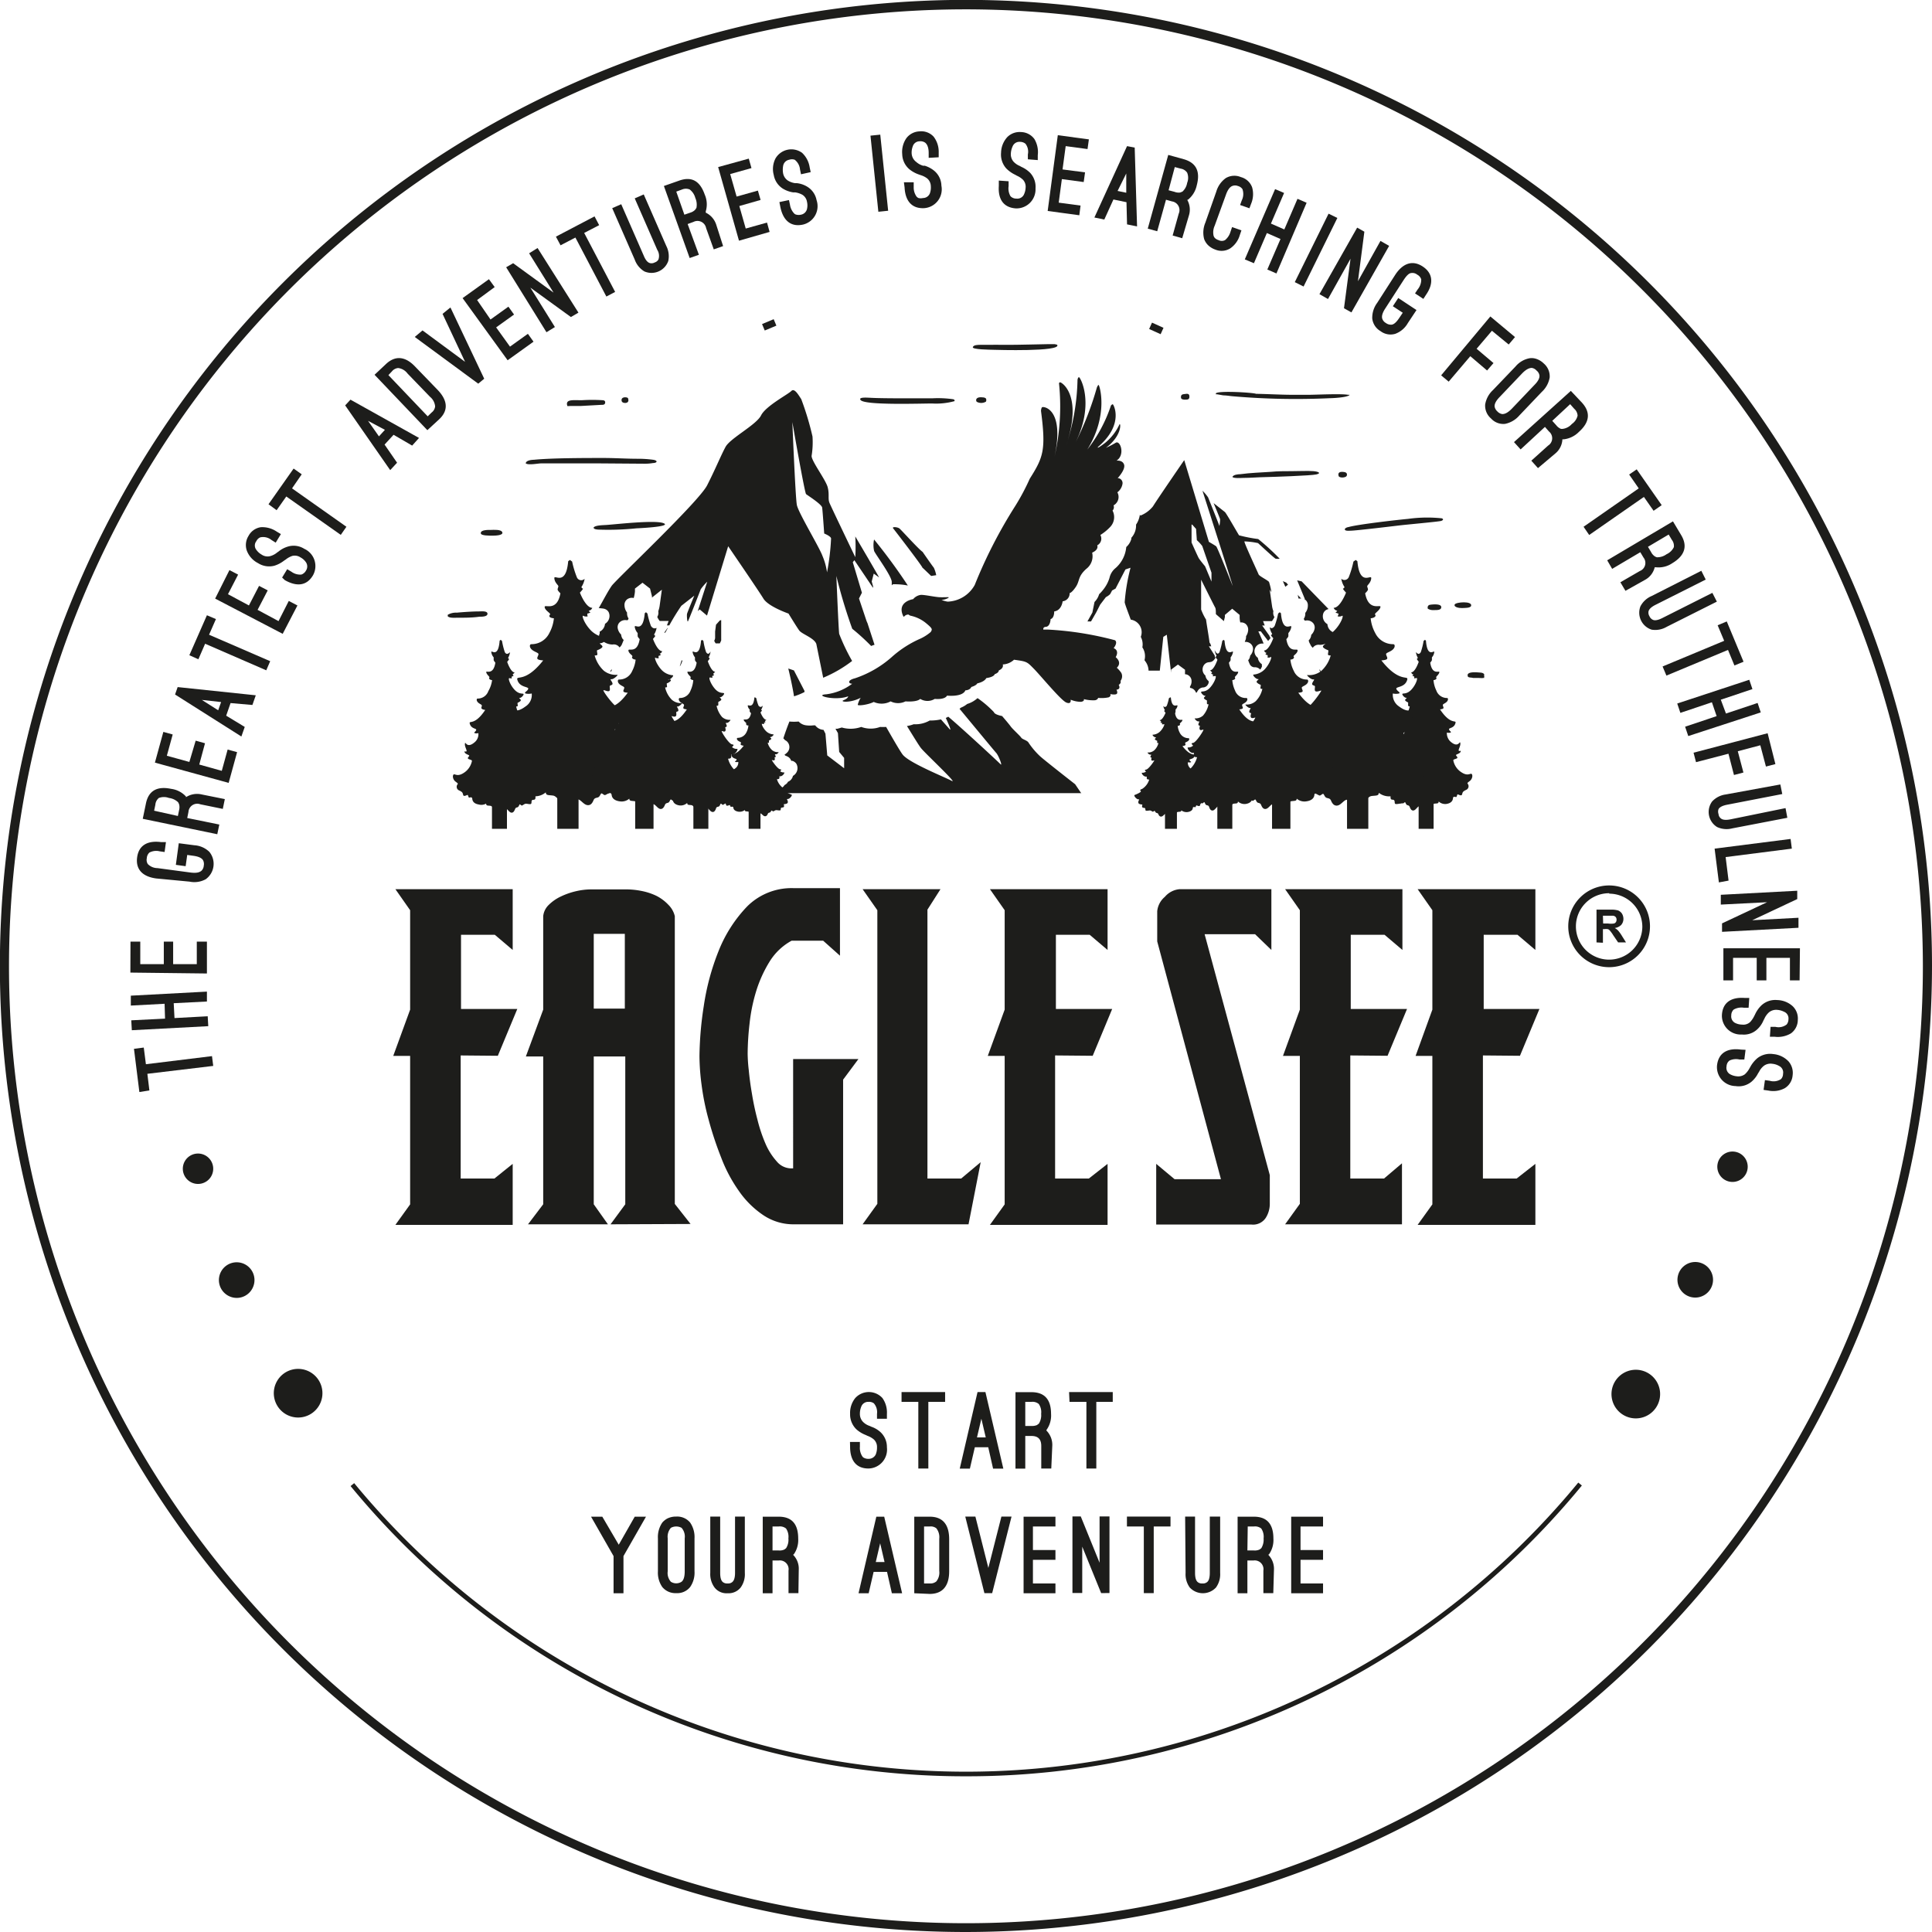
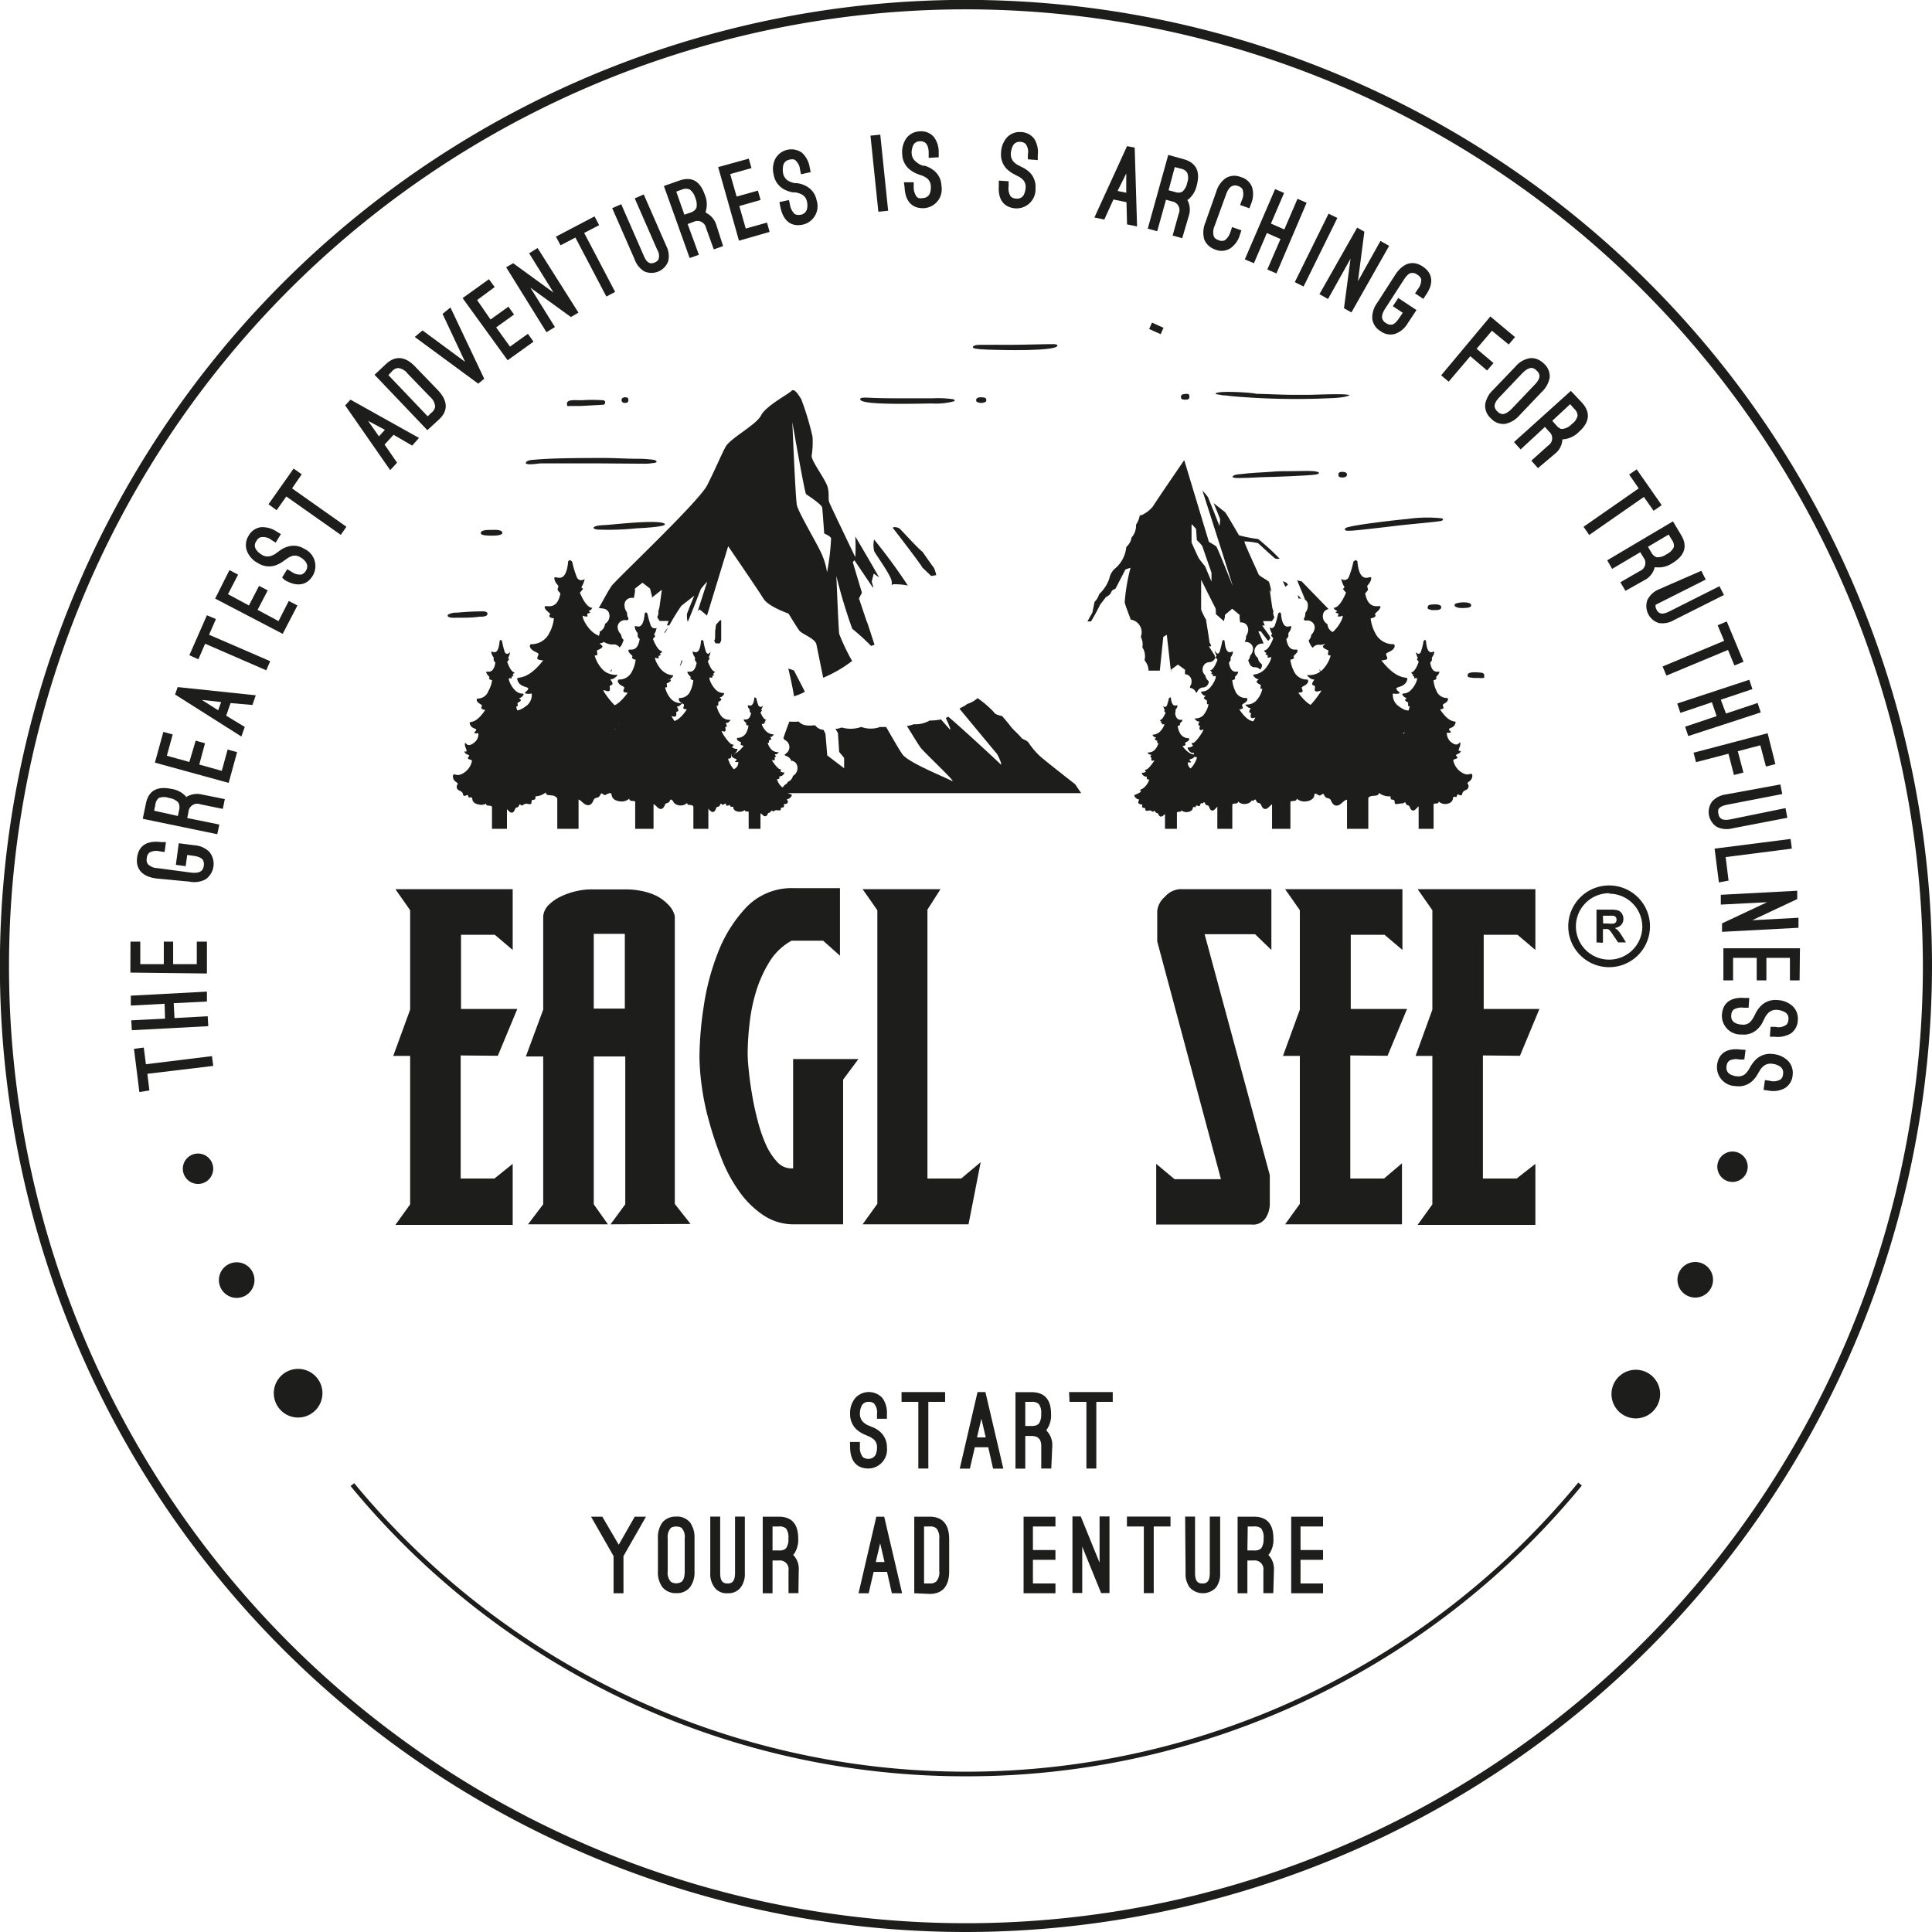
<svg xmlns="http://www.w3.org/2000/svg" id="Layer_1" data-name="Layer 1" viewBox="0 0 171.61 171.61">
  <defs>
    <style>.cls-1,.cls-2{fill:#1d1d1b;}.cls-2{fill-rule:evenodd;}</style>
  </defs>
  <title>eaglesee-Logo-2</title>
  <path class="cls-1" d="M86.42,172.23a85.81,85.81,0,1,1,85.81-85.81A85.9,85.9,0,0,1,86.42,172.23Zm0-170.78a85,85,0,1,0,85,85A85.07,85.07,0,0,0,86.42,1.45Z" transform="translate(-0.62 -0.62)" />
  <path class="cls-2" d="M41.84,71.1l.34-.94.2,0a1.58,1.58,0,0,0,.71-.08h0v1ZM53.79,54.66c.45-.78.79-1.46,1.16-2s7.73-7.46,8.48-8.93,1.22-2.65,1.64-3.42,2.73-1.95,3.15-2.79,2.4-1.87,2.69-2.17.67.42.88.72a25.62,25.62,0,0,1,1,3.32,7.56,7.56,0,0,1-.08,1.73c0,.48,1.26,2.12,1.43,2.78s0,1,.16,1.39,2.23,4.69,2.29,4.82a15.34,15.34,0,0,0,0-1.84s1.33,2.24,2.12,3.64l-.48-.34-.18.7.12.43,0,.14-1.66-2.46-.14.18.81,2.71-.26.51.62,1.85h0a2.26,2.26,0,0,0,.13.33h0l.63,1.93A3.79,3.79,0,0,0,78,58a19.38,19.38,0,0,0-1.68-1.53,46.1,46.1,0,0,1-1.41-4.69s.18,4.5.25,5.14a17.9,17.9,0,0,0,1.15,2.41,11.46,11.46,0,0,1-2.57,1.49l-.61-3c-.19-.54-1.28-.87-1.52-1.2s-.95-1.5-.95-1.5-1.8-.62-2.23-1.33-3.13-4.65-3.13-4.65l-1.88,6.16h0l-.65-.55-.17.15c.47-1.48.84-2.61.84-2.61a4.82,4.82,0,0,0-.57.66c-.07.17-1.09,2.81-1.15,2.87s-.11-.54-.07-.69.64-1.6.64-1.6l-1.15.9a20.41,20.41,0,0,0-1.07,1.74h-.21l.15-.39-.79,0a1.89,1.89,0,0,1-.22-.36.71.71,0,0,0,.09-.51,2.24,2.24,0,0,0,.12-.46L59.41,53l-.88.7,0-.12-.12-.48-.05-.2-.67-.52-.67.52,0,.25a3,3,0,0,1-.11.59h0a.7.7,0,0,0-.59.12.62.62,0,0,0-.23.52,1.09,1.09,0,0,0,.23.65.45.45,0,0,0,0,.12.73.73,0,0,0,.13.4.34.34,0,0,1-.08.16h-.09a.71.71,0,0,0-.67.24.6.6,0,0,0-.12.48,1,1,0,0,0,.3.55.9.9,0,0,0,.07.27.49.49,0,0,0,.16.21c-.06.16-.13.32-.17.42a.82.82,0,0,1-.2.25.61.61,0,0,0-.62-.26,1.42,1.42,0,0,1-.79-.25,1.51,1.51,0,0,1-.42-.57.59.59,0,0,0,.06-.14.45.45,0,0,0,0-.18.85.85,0,0,0,.48-.7.81.81,0,0,0,.34-1,.59.59,0,0,0-.15-.2c-.24-.2-.47-.15-.73-.2Zm26.14-2.14a1.86,1.86,0,0,1,.33,0,5.35,5.35,0,0,1,1,.11,49.86,49.86,0,0,0-3-4.09,2.34,2.34,0,0,0,0,1c0,.15,1.55,2.21,1.57,2.76v.31Zm2.64-1.45c0-.13-2.46-3.33-2.61-3.51s.38-.13.55,0,1.7,1.84,2.06,2.08c0,0,.87,1.26,1,1.41a2.94,2.94,0,0,1,.21.66l-.45.07-.72-.69Zm14.08,20H68.79a1.06,1.06,0,0,0,.31-.29l.08,0h.1a.91.91,0,0,0,.22-.09h0a.77.77,0,0,0,.73-.23.61.61,0,0,0,.07-.1l.11-.07a.54.54,0,0,0,.2-.23.71.71,0,0,0,.36-.31.6.6,0,0,0,.08-.21.79.79,0,0,0,.3-1.09A.71.71,0,0,0,71,68.2l-.1,0a.62.62,0,0,0-.26-.34,1.23,1.23,0,0,0-.26-.12l-.08-.08a1.39,1.39,0,0,0,.19-.15.69.69,0,0,0,0-1.06.6.6,0,0,0-.15-.09.5.5,0,0,0-.14-.15c.13-.41.34-1,.54-1.5a4.64,4.64,0,0,0,.82,0,1.09,1.09,0,0,0,.69.34,2.57,2.57,0,0,0,.62,0l.16,0a1,1,0,0,0,.74.4l.17.34.16,1.93,1.5,1.14v-.92l-.44-.53-.11-1.67-.22-.39.18,0,.38-.11a2.84,2.84,0,0,0,1.73-.05,2.43,2.43,0,0,0,1.68,0,4.68,4.68,0,0,0,.53,0c.73,1.28,1.3,2.25,1.48,2.47.6.74,3.76,2,4.35,2.32s-2.3-2.39-2.7-2.87c-.15-.16-.66-1-1.28-2a2.94,2.94,0,0,0,.6-.16,2.57,2.57,0,0,0,1.42-.33,4.38,4.38,0,0,0,1-.1l.77.87c.2.22-.11-.5-.34-1a1.51,1.51,0,0,0,.22-.11c1.19,1,4.43,4,4.64,4.22s-.17-.77-.38-1S86,63.75,85.85,63.58v0l.12-.1a2.12,2.12,0,0,0,.56-.33,2.39,2.39,0,0,0,.92-.52,9.26,9.26,0,0,1,1.45,1.24c.07.24.73.35.73.35s.59.68.76.92.84.84.94,1,.55.24.66.46a6.87,6.87,0,0,0,1,1.18c.35.33,3.13,2.5,3.13,2.5l.59.87Zm-25.5-8.6a5.68,5.68,0,0,0,.93-.38.31.31,0,0,1,0-.1l-.94-1.82L70.64,60s.35,1.43.51,2.48ZM61,59.81a.54.54,0,0,0,.1-.16,2.27,2.27,0,0,0,.13-.33l-.06-.07-.17.56Zm-1.08-3.42-.3.43s0,0,.06,0,.12-.18.24-.38ZM53.84,69.3l-1.07,1.8h-.49c.06-.31.12-.64.18-.93a1.1,1.1,0,0,0,1-.67l.09,0a.82.82,0,0,0,.31-.18Zm64.1-9,0-.06a1.3,1.3,0,0,1-.11-.19.78.78,0,0,1,0,.14h0a.52.52,0,0,0,.11.1Zm-63-.25a.72.72,0,0,1-.11.19l0,.06.12-.1h0a1.21,1.21,0,0,1,0-.14Zm1.18,11.1H54.9l.53-1.18a2.21,2.21,0,0,0,.51-.11l.17,0V71.1Zm4.56-.9-.28.32s0-.19,0-.37l.23,0Zm3.88-14.52-.34.38-.08.6,0,.59,0,0a.75.75,0,0,1-.08.24,1.57,1.57,0,0,0,.13.23l.37,0,.12-.26,0-1.81Zm37.35-9.31a2.7,2.7,0,0,0,1.12-.82c.38-.62,2.78-4.11,2.78-4.11L108,48.75s.54.31.65.4,1.38,3.33,1.46,3.5-2.68-8.44-2.68-8.44a3.82,3.82,0,0,1,.5.59c.06.15,1,2.48,1,2.54s.09-.48.06-.61-.57-1.42-.57-1.42l1,.79c.12.09,1.16,1.93,1.26,2.07a12.82,12.82,0,0,0,1.7.33,20.91,20.91,0,0,1,1.91,1.75,1.73,1.73,0,0,1-.35,0c-.09,0-1.48-1.31-1.58-1.39a6.79,6.79,0,0,0-1.2-.15c-.1,0,1.19,2.75,1.25,2.92s.78.5.93.68a5.35,5.35,0,0,1,.21.91L113.4,53l.21,1.46a2,2,0,0,0,.12.45.68.68,0,0,0,.09.52,1.89,1.89,0,0,1-.22.36l-.79,0,.15.39-.23,0,.59.83.05.07s0,0,0,0a.7.7,0,0,0,.11.21c-.08.1-.16.2-.22.26l-.65-.85h-.22s.25.54.47,1.08c-.21,0-.4,0-.61.2a.7.7,0,0,0,.1,1.07.79.79,0,0,0,.36.57.27.27,0,0,0,0,.12l0,.09a1.36,1.36,0,0,1-.15.27.63.63,0,0,0-.54-.21.48.48,0,0,1-.4-.3,2.27,2.27,0,0,1-.13-.33.57.57,0,0,0,.12-.18,1,1,0,0,0,.06-.23.88.88,0,0,0,.24-.49.58.58,0,0,0-.13-.49.67.67,0,0,0-.58-.23h0a.14.14,0,0,1,0-.06.75.75,0,0,0,.1-.36.28.28,0,0,0,0-.09,1.08,1.08,0,0,0,.19-.58.66.66,0,0,0-.24-.52.64.64,0,0,0-.46-.12,2,2,0,0,1-.06-.43l0-.24-.66-.55-.65.55,0,.19-.09.36-.71-.62c0-.24,0-.49-.07-.6s-1.24-2.46-1.24-2.46,0,2.42,0,2.65a5,5,0,0,0,.44.9c0,.11.3,1.85.3,2a.42.42,0,0,0,.08.14l.08.23h-.21l.52.82a.1.1,0,0,0,0,0s0,0,0,.06a.52.52,0,0,0,.07.15l-.15.19c-.3.32-.5.06-.82.37a.69.69,0,0,0,.07,1,.74.74,0,0,0,.29.5.29.29,0,0,0,0,.09s0,0,0,.06a.71.71,0,0,1-.17.28.56.56,0,0,1-.28.13A.6.6,0,0,0,107,62a.64.64,0,0,0-.08.14l-.07,0a.56.56,0,0,0-.09-.17.62.62,0,0,0-.44-.25.49.49,0,0,0,0-.12h0a.76.76,0,0,0,.14-.46.6.6,0,0,0-.21-.48.56.56,0,0,0-.37-.15.93.93,0,0,1,0-.14l0-.26-.63-.46-.61.45,0,.2,0,.07,0,0L104.26,57l-.31.19-.31,3-1,0a1.43,1.43,0,0,0-.26-.79l-.1-.14a1.42,1.42,0,0,0-.19-1.14,1.41,1.41,0,0,0-.14-.93,1.13,1.13,0,0,0-.89-1.53c-.23-.63-.49-1.29-.54-1.54a17.12,17.12,0,0,1,.52-3.07l-.45.15-.08.15h0l-.8,1.55-.31.17s-.11.22-.18.33a1.49,1.49,0,0,1-.37.26l-.51.67L98,55l-.47.82-.32,0,.44-.79.19-.94a1.61,1.61,0,0,0,.41-.69,3.77,3.77,0,0,0,.53-.63,3.09,3.09,0,0,0,.39-.82,1.56,1.56,0,0,1,.55-.88,2.82,2.82,0,0,0,.94-1.86,1.5,1.5,0,0,0,.45-.72s0-.06,0-.1a1.62,1.62,0,0,0,.42-1.17,2.06,2.06,0,0,0,.34-.9Zm12.88,6.32-.22-.5.3.13.16.18-.24.19Zm1.09.71.32.34a.93.93,0,0,0-.23,0h0a2.45,2.45,0,0,1-.08-.36Zm.62.44.06,0a.62.62,0,0,1,.23.52,1,1,0,0,1-.23.65.45.45,0,0,1,0,.12.73.73,0,0,1-.13.4.34.34,0,0,0,.08.16h.1a.7.7,0,0,1,.66.24.6.6,0,0,1,.12.48,1,1,0,0,1-.3.55.68.68,0,0,1-.07.27.57.57,0,0,1-.15.21c0,.16.12.32.16.42a.82.82,0,0,0,.2.25.61.61,0,0,1,.62-.26,1.42,1.42,0,0,0,.79-.25,1.51,1.51,0,0,0,.42-.57l-.06-.14a.45.45,0,0,1,0-.18.82.82,0,0,1-.47-.7.8.8,0,0,1-.35-1,.75.75,0,0,1,.15-.2.68.68,0,0,1,.3-.14l-2.39-2.46-.4-.09.69,1.67ZM129.7,70.71l.24.39h-.24v-.39Zm-2.53.39h-3.4V69.89h.16l-.16-.19v-.37a1.58,1.58,0,0,0,.58-.11,2.07,2.07,0,0,0,.33.1.72.72,0,0,0,.31.27.54.54,0,0,0,.1.18.79.79,0,0,0,.82.26H126a1,1,0,0,0,.27.13h.14a.51.51,0,0,0,.16.09.87.87,0,0,0,.62.5v.35Zm-6.5,0h-4V69.85l.17,0a1.92,1.92,0,0,0,.85.1,1.48,1.48,0,0,0,1.08-.6.59.59,0,0,0,.19,0,.82.82,0,0,0,.31.18l.09,0a1.06,1.06,0,0,0,1.17.65l.11,0v1ZM106.46,47.21l0,1.6s.53,1.19.63,1.37.57.74.57.74l.57,1.36,0-.79-.82-2.37a3.65,3.65,0,0,0-.48-.52l-.07-1-.33-.37ZM71,38.11s.27,6.67.4,7.36,2,3.75,2.28,4.54a5.65,5.65,0,0,1,.4,1.45,21,21,0,0,0,.36-3c0-.21-.61-.45-.61-.45s-.14-2-.18-2.3-1.3-1.09-1.43-1.2S71,38.11,71,38.11Z" transform="translate(-0.62 -0.62)" />
  <path class="cls-2" d="M45.46,58.55a6.94,6.94,0,0,1-.25-1l-.12-.1-.09.08c-.12,1.59-.75.8-.74,1a.85.85,0,0,0,.21.48c0,.06,0,.16,0,.23s.15.24.15.24c-.18,1.17-.84.66-.81.85s.26.36.28.43-.07.08,0,.17.24.1.24.1A2.56,2.56,0,0,1,44,62a1,1,0,0,1-.95.67c-.12,0-.08.17-.08.17.09.29.46.33.45.46s-.09.2,0,.28.3.1.3.1c-1,1.51-1.5.83-1.36,1.26s.6.37.56.52-.24.21-.14.28a.62.62,0,0,0,.33,0,.92.92,0,0,1-.33.81c-.72.62-.81-.14-.86.11s.18.57.14.68-.23-.07-.17.1.4.23.41.3-.17.17-.11.26.36.1.35.21a1.62,1.62,0,0,1-.74,1.07c-.6.39-.81,0-.91.16s0,.44.15.57.31.2.22.28a.35.35,0,0,0,.14.54c.32.15.31.21.36.4s.33,0,.39,0,.07.25.15.24.25-.1.27.11.15.43.58.5A.85.85,0,0,0,43.8,72c0,.22.17.16.4.2s.41.57.61.57.53-.31.69-.34.32.33.52.37.29-.16.35-.31.13-.13.23-.17.14-.22.18-.25.14.12.21.1.21-.15.33-.16.42.09.48,0,0-.24.08-.31.2,0,.27-.1,0-.26.06-.32.43-.07.45-.29-.22-.41.05-.41.56-.5.4-.55-.71-.34-.69-.46.24-.14-.16-.32a2.27,2.27,0,0,1-.78-1.18.31.31,0,0,0,.28-.11c0-.09,0-.28,0-.28.39.1.65-.51.54-.48a.63.63,0,0,1-.45-.15c0-.07.28-.21,0-.25s-.95-1.17-.91-1.18.22.1.3,0,0-.28.05-.33.16,0,.13-.16-.17-.26-.06-.24.41-.3.31-.27a1,1,0,0,1-.71-.25,2.09,2.09,0,0,1-.49-1c.07,0,.13,0,.14-.06s-.05-.25,0-.27.3-.14.27-.24-.23-.2-.09-.19.39-.28.33-.35-.41.06-.82-.4-.55-1-.45-1,.28.05.23,0a.2.2,0,0,1,0-.15c.09,0,.16-.08.16-.08s-.09-.09-.09-.09.19-.19.19-.19c-.36,0-.67-.94-.67-.94s.2-.24.16-.26-.08-.09-.08-.09a1.29,1.29,0,0,0,.17-.51C45.68,58.79,45.55,58.7,45.46,58.55Z" transform="translate(-0.62 -0.62)" />
  <rect class="cls-1" x="43.7" y="69.86" width="1.33" height="3.76" />
  <path class="cls-2" d="M51.85,51.87a8.36,8.36,0,0,1-.41-1.37l-.2-.14-.15.11c-.2,2.27-1.24,1.14-1.23,1.5s.32.61.35.69-.06.21-.06.32.25.34.25.34C50.09,55,49,54.26,49,54.53s.45.52.48.62-.11.11-.05.24.39.15.39.15a3.42,3.42,0,0,1-.4,1.3,1.76,1.76,0,0,1-1.59,1c-.2,0-.13.25-.13.25.14.41.77.47.75.64s-.15.29-.09.41.51.14.51.14c-1.7,2.16-2.5,1.18-2.27,1.8s1,.52.94.73-.41.31-.24.41a1.31,1.31,0,0,0,.55,0,1.21,1.21,0,0,1-.55,1.15c-1.18.89-1.35-.19-1.43.16s.31.82.24,1-.38-.1-.29.14.67.33.69.43-.28.24-.19.37.6.15.59.3a2.34,2.34,0,0,1-1.23,1.53c-1,.56-1.35,0-1.51.23s0,.63.24.81.51.28.37.41-.28.53.24.76.51.3.6.57.54,0,.63.06.12.35.25.34.42-.14.45.16.26.61,1,.7A1.48,1.48,0,0,0,49.1,71c0,.3.28.23.66.29s.69.81,1,.81.87-.45,1.14-.48.53.45.87.51.48-.22.57-.43.21-.19.39-.25.22-.31.3-.35.23.17.34.14.36-.22.55-.22.69.12.79,0,.07-.34.14-.43.33,0,.45-.14,0-.38.1-.47.71-.09.74-.41-.36-.58.08-.58.94-.71.67-.79-1.18-.48-1.15-.65.41-.2-.25-.46a3.21,3.21,0,0,1-1.3-1.68.56.56,0,0,0,.45-.16c.07-.13-.06-.39-.06-.39.66.13,1.08-.74.89-.69a1.11,1.11,0,0,1-.74-.22c0-.1.47-.3,0-.35S54.16,62,54.22,61.94s.37.14.51.06,0-.41.07-.47.27-.05.22-.23-.28-.38-.09-.35.67-.42.51-.39a1.71,1.71,0,0,1-1.18-.36,2.89,2.89,0,0,1-.82-1.36c.12,0,.22,0,.24-.08s-.08-.37,0-.39.5-.2.45-.34-.37-.28-.15-.28.66-.39.55-.49a2.22,2.22,0,0,1-1.36-.58c-.68-.66-.91-1.46-.74-1.36s.46.07.38,0a.25.25,0,0,1,0-.21c.15,0,.26-.11.26-.11a.2.2,0,0,1-.15-.13.41.41,0,0,0,.31-.26c-.59,0-1.1-1.35-1.1-1.35s.33-.35.26-.36-.13-.13-.13-.13a1.87,1.87,0,0,0,.29-.74A.42.42,0,0,1,51.85,51.87Z" transform="translate(-0.62 -0.62)" />
  <rect class="cls-1" x="49.5" y="68.26" width="1.89" height="5.36" />
  <path class="cls-2" d="M58.44,56.22a7.06,7.06,0,0,1-.31-1.1L58,55l-.11.09C57.73,56.92,57,56,57,56.3a1.05,1.05,0,0,0,.26.55c0,.07,0,.18,0,.27s.18.27.18.27c-.22,1.34-1,.76-1,1s.33.42.35.5-.08.09,0,.2.29.12.29.12a2.8,2.8,0,0,1-.3,1,1.25,1.25,0,0,1-1.17.77c-.15,0-.1.21-.1.21.11.33.57.38.56.52s-.11.23-.07.33.38.11.38.11c-1.26,1.74-1.85,1-1.69,1.44s.75.43.7.6-.3.24-.18.32a.81.81,0,0,0,.41,0,1,1,0,0,1-.41.94c-.87.71-1-.16-1.06.12s.23.66.18.78-.28-.08-.21.12.49.26.51.34-.21.2-.14.3.45.12.43.24a1.85,1.85,0,0,1-.9,1.23c-.75.46-1,0-1.13.19s0,.51.18.65.38.23.28.33a.37.37,0,0,0,.17.61c.39.18.38.25.44.47s.41,0,.48,0,.09.29.18.27.31-.11.33.13.2.5.72.57a1.05,1.05,0,0,0,.85-.24c0,.24.21.18.49.23s.51.65.75.65.65-.36.85-.39.4.37.64.42.36-.18.43-.35.16-.15.29-.2.16-.25.22-.28.17.13.25.11.27-.17.41-.18.51.1.58,0,.06-.28.1-.35.25,0,.34-.12,0-.3.07-.37.53-.08.56-.33-.27-.47.06-.47.69-.58.49-.64-.87-.39-.85-.52.3-.16-.19-.37a2.53,2.53,0,0,1-1-1.36.37.37,0,0,0,.34-.13c0-.1-.05-.31-.05-.31.49.11.8-.6.66-.56a.74.74,0,0,1-.55-.17c0-.09.35-.25,0-.28s-1.18-1.35-1.13-1.36.27.11.37,0,0-.33.06-.38.19,0,.16-.19-.21-.3-.07-.28.5-.33.38-.31a1.21,1.21,0,0,1-.88-.29,2.23,2.23,0,0,1-.6-1.1c.08,0,.16,0,.17-.06s-.06-.3,0-.31.37-.17.34-.28S59.86,61,60,61s.48-.32.4-.4a1.53,1.53,0,0,1-1-.46c-.51-.54-.68-1.18-.56-1.1s.35.06.29,0a.23.23,0,0,1,0-.17c.11,0,.19-.09.19-.09s-.11-.11-.11-.11c.16,0,.23-.21.23-.21-.43,0-.82-1.09-.82-1.09s.25-.27.2-.28-.1-.11-.1-.11a1.53,1.53,0,0,0,.22-.59C58.72,56.5,58.55,56.39,58.44,56.22Z" transform="translate(-0.62 -0.62)" />
  <rect class="cls-1" x="56.42" y="69.3" width="1.63" height="4.32" />
  <path class="cls-2" d="M63.34,58.55a5.83,5.83,0,0,1-.24-1l-.12-.1-.09.08c-.13,1.59-.75.8-.75,1a1,1,0,0,0,.21.48c0,.06,0,.16,0,.23s.15.24.15.24c-.19,1.17-.85.66-.82.85s.27.36.29.43-.07.08,0,.17.23.1.23.1a2.64,2.64,0,0,1-.24.92,1,1,0,0,1-.95.67c-.13,0-.09.17-.09.17.09.29.47.33.46.46s-.09.2-.06.28.31.1.31.1c-1,1.51-1.5.83-1.37,1.26s.61.37.57.52-.25.21-.14.28a.62.62,0,0,0,.33,0,.94.94,0,0,1-.34.81c-.71.62-.81-.14-.86.11s.19.57.15.68-.23-.07-.18.1.41.23.42.3S60,68,60,68.08s.37.1.36.21a1.66,1.66,0,0,1-.74,1.07c-.6.39-.81,0-.91.16s0,.44.14.57.31.2.23.28a.34.34,0,0,0,.14.54c.31.15.31.21.36.4s.33,0,.38,0,.08.25.15.24.25-.1.27.11.16.43.58.5a.86.86,0,0,0,.7-.22c0,.22.17.16.39.2s.42.57.62.57.53-.31.69-.34.32.33.52.37.29-.16.34-.31.13-.13.24-.17.13-.22.18-.25.14.12.2.1.22-.15.33-.16.42.09.48,0,0-.24.08-.31.2,0,.28-.1,0-.26.06-.32.43-.07.44-.29-.21-.41,0-.41.57-.5.4-.55-.71-.34-.69-.46.25-.14-.15-.32a2.2,2.2,0,0,1-.78-1.18c.08,0,.23,0,.27-.11s0-.28,0-.28c.4.1.66-.51.54-.48a.64.64,0,0,1-.45-.15c0-.07.29-.21,0-.25s-1-1.17-.92-1.18.23.1.31,0,0-.28,0-.33.16,0,.13-.16-.16-.26,0-.24.41-.3.31-.27a1,1,0,0,1-.72-.25,2.2,2.2,0,0,1-.49-1c.07,0,.14,0,.15-.06s0-.25,0-.27.3-.14.27-.24-.22-.2-.09-.19.4-.28.33-.35-.41.06-.81-.4-.56-1-.45-1,.28.05.23,0a.2.2,0,0,1,0-.15c.09,0,.15-.08.15-.08s-.09-.09-.09-.09.19-.19.19-.19c-.35,0-.66-.94-.66-.94s.2-.24.16-.26-.08-.09-.08-.09a1.49,1.49,0,0,0,.17-.51C63.57,58.79,63.44,58.7,63.34,58.55Z" transform="translate(-0.62 -0.62)" />
  <rect class="cls-1" x="61.59" y="69.86" width="1.33" height="3.76" />
  <path class="cls-2" d="M68,63.31a3.34,3.34,0,0,1-.2-.67l-.1-.07-.07,0c-.1,1.11-.6.56-.59.74a.52.52,0,0,0,.17.33s0,.11,0,.16.12.17.12.17c-.15.81-.67.46-.65.59s.21.25.23.3-.06,0,0,.12.19.07.19.07a1.61,1.61,0,0,1-.19.64.86.86,0,0,1-.76.47c-.1,0-.07.12-.07.12.07.2.37.23.36.31s-.07.15,0,.2.24.07.24.07c-.81,1.06-1.19.58-1.08.88s.48.25.45.36-.2.15-.12.2a.69.69,0,0,0,.27,0,.64.64,0,0,1-.27.57c-.57.43-.64-.1-.68.07s.15.4.11.48-.18,0-.14.07.32.16.33.2-.13.12-.09.19.29.07.28.14a1.1,1.1,0,0,1-.58.75c-.48.27-.65,0-.73.11s0,.31.12.4.24.14.17.2-.13.26.12.37.24.15.28.28.26,0,.31,0,.06.17.12.16.2-.06.21.08.13.3.46.35a.77.77,0,0,0,.56-.15c0,.15.13.11.31.14s.33.39.49.39.42-.21.55-.23.25.22.41.25.24-.11.28-.21.1-.09.18-.12.11-.15.15-.17.11.08.16.07.17-.11.26-.11.34.06.38,0,0-.17.07-.21.16,0,.22-.07,0-.19,0-.23.35,0,.36-.2-.17-.28,0-.28.45-.35.32-.39-.57-.24-.55-.32.2-.1-.12-.22a1.48,1.48,0,0,1-.62-.83c.06,0,.18,0,.21-.07s0-.19,0-.19c.32.06.52-.36.43-.34a.52.52,0,0,1-.36-.11s.23-.14,0-.17-.76-.81-.73-.82.18.07.24,0,0-.2,0-.23.13,0,.1-.11-.13-.19,0-.17.32-.21.24-.19a.81.81,0,0,1-.56-.18,1.31,1.31,0,0,1-.39-.66s.1,0,.11,0,0-.18,0-.19.24-.1.21-.17-.18-.14-.07-.14.32-.19.26-.24a1,1,0,0,1-.65-.28c-.32-.32-.44-.71-.35-.66s.22,0,.18,0a.12.12,0,0,1,0-.11c.07,0,.12-.05.12-.05s-.07-.07-.07-.07.15-.12.15-.12c-.28,0-.53-.66-.53-.66s.16-.17.13-.18a.14.14,0,0,1-.07-.06.93.93,0,0,0,.14-.36C68.21,63.48,68.1,63.41,68,63.31Z" transform="translate(-0.62 -0.62)" />
  <rect class="cls-1" x="66.5" y="71" width="1.05" height="2.62" />
  <path class="cls-2" d="M126.82,58.55a5.76,5.76,0,0,0,.25-1l.12-.1.09.08c.12,1.59.75.8.74,1a.85.85,0,0,1-.21.48c0,.06,0,.16,0,.23s-.15.24-.15.24c.18,1.17.84.66.81.85s-.26.36-.28.43.07.08,0,.17-.24.1-.24.1a2.56,2.56,0,0,0,.25.92,1,1,0,0,0,.95.67c.12,0,.08.17.08.17-.09.29-.46.33-.45.46s.09.2.05.28-.3.1-.3.1c1,1.51,1.5.83,1.36,1.26s-.6.37-.56.52.24.21.14.28a.62.62,0,0,1-.33,0,1,1,0,0,0,.33.81c.72.62.81-.14.86.11s-.18.57-.14.68.23-.07.17.1-.4.23-.41.3.17.17.11.26-.36.1-.35.21a1.62,1.62,0,0,0,.74,1.07c.6.39.81,0,.91.16s0,.44-.15.57-.3.2-.22.28a.35.35,0,0,1-.14.54c-.31.15-.31.21-.36.4s-.33,0-.39,0-.07.25-.15.24-.25-.1-.27.11-.15.43-.58.5a.85.85,0,0,1-.69-.22c0,.22-.17.16-.4.2s-.41.57-.61.57-.53-.31-.69-.34-.32.33-.52.37-.29-.16-.35-.31-.13-.13-.23-.17-.14-.22-.18-.25-.14.12-.21.1S125.08,72,125,72s-.42.09-.47,0,0-.24-.09-.31-.2,0-.27-.1,0-.26-.06-.32-.43-.07-.45-.29.22-.41-.05-.41-.56-.5-.4-.55.71-.34.69-.46-.24-.14.16-.32a2.2,2.2,0,0,0,.78-1.18.31.31,0,0,1-.28-.11c0-.09,0-.28,0-.28-.39.1-.65-.51-.54-.48a.63.63,0,0,0,.45-.15c0-.07-.28-.21,0-.25s1-1.17.91-1.18-.22.1-.3,0,0-.28,0-.33-.17,0-.13-.16.16-.26,0-.24-.41-.3-.31-.27a1,1,0,0,0,.71-.25,2.09,2.09,0,0,0,.49-1c-.06,0-.13,0-.14-.06s0-.25,0-.27-.3-.14-.27-.24.23-.2.09-.19-.39-.28-.33-.35.41.06.82-.4.55-1,.45-1-.28.05-.23,0a.2.2,0,0,0,0-.15c-.09,0-.16-.08-.16-.08a.15.15,0,0,0,.1-.09c-.14,0-.2-.19-.2-.19.36,0,.67-.94.67-.94s-.2-.24-.16-.26.08-.09.08-.09a1.29,1.29,0,0,1-.17-.51C126.6,58.79,126.73,58.7,126.82,58.55Z" transform="translate(-0.62 -0.62)" />
  <rect class="cls-1" x="126.01" y="69.86" width="1.33" height="3.76" />
  <path class="cls-2" d="M120.43,51.87a8.36,8.36,0,0,0,.41-1.37l.2-.14.15.11c.2,2.27,1.24,1.14,1.23,1.5s-.32.61-.35.69.06.21.06.32-.25.34-.25.34c.31,1.66,1.4.94,1.36,1.21s-.45.52-.48.62.11.11,0,.24-.39.15-.39.15a3.42,3.42,0,0,0,.4,1.3,1.76,1.76,0,0,0,1.59,1c.2,0,.13.25.13.25-.14.41-.77.47-.75.64s.15.29.09.41-.51.14-.51.14c1.7,2.16,2.5,1.18,2.27,1.8s-1,.52-.94.73.41.31.24.41a1.31,1.31,0,0,1-.55,0,1.23,1.23,0,0,0,.55,1.15c1.18.89,1.35-.19,1.43.16s-.31.82-.24,1,.38-.1.29.14-.67.33-.69.43.28.24.19.37-.6.15-.59.3a2.34,2.34,0,0,0,1.23,1.53c1,.56,1.35,0,1.51.23s0,.63-.24.81-.51.28-.37.41.28.53-.24.76-.51.3-.59.57-.55,0-.64.06-.12.35-.25.34-.42-.14-.45.16-.26.61-1,.7a1.5,1.5,0,0,1-1.15-.3c0,.3-.28.23-.66.29s-.69.81-1,.81-.87-.45-1.14-.48-.53.45-.86.51-.49-.22-.58-.43-.21-.19-.39-.25-.22-.31-.3-.35-.23.17-.34.14-.36-.22-.54-.22-.7.12-.8,0-.07-.34-.13-.43-.34,0-.46-.14,0-.38-.1-.47-.71-.09-.74-.41.36-.58-.08-.58-.94-.71-.66-.79,1.17-.48,1.14-.65-.41-.2.25-.46a3.15,3.15,0,0,0,1.3-1.68.56.56,0,0,1-.45-.16c-.07-.13.06-.39.06-.39-.66.13-1.08-.74-.89-.69a1.11,1.11,0,0,0,.74-.22c0-.1-.47-.3,0-.35s1.58-1.67,1.52-1.68-.37.14-.51.06,0-.41-.07-.47-.27-.05-.22-.23.28-.38.09-.35-.67-.42-.51-.39A1.7,1.7,0,0,0,118,60.2a2.89,2.89,0,0,0,.82-1.36c-.11,0-.22,0-.24-.08s.08-.37,0-.39-.5-.2-.45-.34.37-.28.15-.28-.66-.39-.55-.49a2.22,2.22,0,0,0,1.36-.58c.68-.66.91-1.46.74-1.36s-.46.07-.38,0a.25.25,0,0,0,.05-.21c-.15,0-.26-.11-.26-.11a.22.22,0,0,0,.16-.13.42.42,0,0,1-.32-.26c.59,0,1.1-1.35,1.1-1.35s-.33-.35-.26-.36.13-.13.13-.13a1.87,1.87,0,0,1-.29-.74A.42.42,0,0,0,120.43,51.87Z" transform="translate(-0.62 -0.62)" />
  <rect class="cls-1" x="119.65" y="68.26" width="1.89" height="5.36" />
  <path class="cls-2" d="M113.84,56.22a7.06,7.06,0,0,0,.31-1.1l.14-.12.11.09c.15,1.83.93.92.92,1.21a1.05,1.05,0,0,1-.26.55c0,.07,0,.18,0,.27s-.18.27-.18.27c.22,1.34,1,.76,1,1s-.32.42-.35.5.08.09,0,.2-.29.12-.29.12a2.8,2.8,0,0,0,.3,1,1.25,1.25,0,0,0,1.17.77c.15,0,.1.21.1.21-.11.33-.57.38-.56.52s.11.23.07.33-.38.11-.38.11c1.26,1.74,1.86,1,1.69,1.44s-.75.43-.7.6.3.24.18.32a.81.81,0,0,1-.41,0,1,1,0,0,0,.41.94c.88.71,1-.16,1.06.12s-.23.66-.18.78.28-.08.21.12-.49.26-.51.34.21.2.14.3-.44.12-.43.24a1.84,1.84,0,0,0,.91,1.23c.74.46,1,0,1.12.19s0,.51-.18.65-.38.23-.28.33a.37.37,0,0,1-.17.61c-.38.18-.38.25-.44.47s-.41,0-.48,0-.09.29-.18.27-.31-.11-.33.13-.2.5-.72.57a1.05,1.05,0,0,1-.85-.24c0,.24-.21.18-.49.23s-.51.65-.75.65-.65-.36-.85-.39-.39.37-.64.42-.36-.18-.43-.35-.16-.15-.29-.2-.16-.25-.22-.28-.17.13-.25.11-.27-.17-.41-.18-.51.1-.58,0-.06-.28-.1-.35-.25,0-.34-.12,0-.3-.07-.37-.53-.08-.56-.33.27-.47-.06-.47-.69-.58-.49-.64.88-.39.85-.52-.3-.16.19-.37a2.53,2.53,0,0,0,1-1.36A.37.37,0,0,1,111,67c-.05-.1,0-.31,0-.31-.48.11-.8-.6-.66-.56A.74.74,0,0,0,111,66c0-.09-.34-.25,0-.28s1.17-1.35,1.12-1.36-.27.11-.37,0,0-.33,0-.38-.2,0-.16-.19.2-.3.06-.28-.5-.33-.38-.31a1.2,1.2,0,0,0,.88-.29,2.23,2.23,0,0,0,.6-1.1c-.08,0-.16,0-.17-.06s.06-.3,0-.31-.37-.17-.34-.28.28-.23.12-.22-.49-.32-.41-.4a1.56,1.56,0,0,0,1-.46c.5-.54.67-1.18.55-1.1s-.35.06-.29,0a.23.23,0,0,0,0-.17c-.11,0-.19-.09-.19-.09s.11-.11.11-.11c-.16,0-.23-.21-.23-.21.43,0,.82-1.09.82-1.09s-.25-.27-.2-.28.1-.11.1-.11a1.53,1.53,0,0,1-.22-.59C113.56,56.5,113.73,56.39,113.84,56.22Z" transform="translate(-0.62 -0.62)" />
  <rect class="cls-1" x="112.99" y="69.3" width="1.63" height="4.32" />
  <path class="cls-2" d="M108.94,58.55a6.94,6.94,0,0,0,.25-1l.11-.1.09.08c.13,1.59.75.8.75,1a1,1,0,0,1-.21.48c0,.06,0,.16,0,.23s-.15.24-.15.24c.19,1.17.85.66.82.85s-.27.36-.29.43.07.08,0,.17-.23.1-.23.1a2.64,2.64,0,0,0,.24.92,1,1,0,0,0,1,.67c.13,0,.09.17.09.17-.09.29-.47.33-.46.46s.09.2.06.28-.31.1-.31.1c1,1.51,1.51.83,1.37,1.26s-.61.37-.57.52.25.21.15.28a.66.66,0,0,1-.34,0,.94.94,0,0,0,.34.81c.71.62.81-.14.86.11s-.19.57-.15.68.23-.07.18.1-.41.23-.42.3.17.17.12.26-.37.1-.36.21a1.66,1.66,0,0,0,.74,1.07c.6.39.81,0,.91.16s0,.44-.14.57-.31.2-.23.28a.34.34,0,0,1-.14.54c-.31.15-.31.21-.36.4s-.33,0-.38,0-.08.25-.15.24-.25-.1-.27.11-.16.43-.58.5a.86.86,0,0,1-.7-.22c0,.22-.17.16-.39.2s-.42.57-.62.57-.52-.31-.69-.34-.32.33-.52.37-.29-.16-.34-.31-.13-.13-.24-.17-.13-.22-.18-.25-.14.12-.2.1-.22-.15-.33-.16-.42.09-.48,0,0-.24-.08-.31-.2,0-.27-.1,0-.26-.07-.32-.43-.07-.44-.29.21-.41,0-.41-.57-.5-.4-.55.71-.34.69-.46-.25-.14.15-.32a2.2,2.2,0,0,0,.78-1.18c-.08,0-.23,0-.27-.11s0-.28,0-.28c-.4.1-.66-.51-.54-.48a.64.64,0,0,0,.45-.15c0-.07-.28-.21,0-.25s1-1.17.92-1.18-.23.1-.31,0,0-.28,0-.33-.16,0-.13-.16.16-.26,0-.24-.4-.3-.31-.27a1,1,0,0,0,.72-.25,2.2,2.2,0,0,0,.49-1c-.07,0-.13,0-.14-.06s0-.25,0-.27-.3-.14-.27-.24.22-.2.09-.19-.4-.28-.33-.35.41.06.81-.4.56-1,.45-1-.28.05-.23,0a.2.2,0,0,0,0-.15c-.08,0-.15-.08-.15-.08s.09-.09.09-.09-.19-.19-.19-.19c.35,0,.66-.94.66-.94s-.2-.24-.16-.26.08-.09.08-.09a1.49,1.49,0,0,1-.17-.51C108.71,58.79,108.85,58.7,108.94,58.55Z" transform="translate(-0.62 -0.62)" />
  <rect class="cls-1" x="108.13" y="69.86" width="1.33" height="3.76" />
  <path class="cls-2" d="M104.26,63.31a4.21,4.21,0,0,0,.19-.67l.1-.07.07,0c.1,1.11.6.56.59.74a.52.52,0,0,1-.17.33s0,.11,0,.16S105,64,105,64c.15.81.67.46.65.59s-.21.25-.23.3.06,0,0,.12-.19.07-.19.07a1.61,1.61,0,0,0,.19.64.86.86,0,0,0,.76.47c.1,0,.07.12.07.12-.07.2-.37.23-.36.31s.07.15,0,.2-.24.07-.24.07c.81,1.06,1.19.58,1.09.88s-.49.25-.46.36.2.15.12.2a.69.69,0,0,1-.27,0,.64.64,0,0,0,.27.57c.57.43.64-.1.68.07s-.14.4-.11.48.18,0,.14.07-.32.16-.33.2.13.12.09.19-.29.07-.28.14a1.1,1.1,0,0,0,.58.75c.48.27.65,0,.73.11s0,.31-.12.4-.24.14-.17.2.13.26-.12.37-.24.15-.28.28-.26,0-.31,0-.06.17-.12.16-.2-.06-.21.08-.13.3-.46.35a.77.77,0,0,1-.56-.15c0,.15-.13.11-.31.14s-.33.39-.49.39-.42-.21-.55-.23-.25.22-.41.25-.24-.11-.28-.21-.1-.09-.18-.12-.11-.15-.15-.17-.11.08-.16.07-.17-.11-.26-.11-.34.06-.38,0,0-.17-.07-.21-.16,0-.22-.07,0-.19,0-.23-.35,0-.36-.2.17-.28,0-.28-.45-.35-.32-.39.57-.24.55-.32-.19-.1.12-.22a1.48,1.48,0,0,0,.62-.83c-.06,0-.18,0-.21-.07s0-.19,0-.19c-.32.06-.52-.36-.43-.34a.52.52,0,0,0,.36-.11s-.23-.14,0-.17.76-.81.73-.82-.18.07-.24,0,0-.2,0-.23-.13,0-.1-.11.13-.19,0-.17-.32-.21-.24-.19a.81.81,0,0,0,.56-.18,1.31,1.31,0,0,0,.39-.66s-.1,0-.11,0,0-.18,0-.19-.24-.1-.21-.17.18-.14.07-.14-.32-.19-.26-.24a1,1,0,0,0,.65-.28c.32-.32.44-.71.35-.66s-.22,0-.18,0a.15.15,0,0,0,0-.11c-.07,0-.13-.05-.13-.05s.07-.07.07-.07-.15-.12-.15-.12c.28,0,.53-.66.53-.66s-.16-.17-.12-.18.06-.06.06-.06a.93.93,0,0,1-.14-.36C104.08,63.48,104.18,63.41,104.26,63.31Z" transform="translate(-0.62 -0.62)" />
  <rect class="cls-1" x="103.48" y="71" width="1.06" height="2.62" />
-   <path class="cls-2" d="M84.79,54.06a2.84,2.84,0,0,1-.54-.15,1.52,1.52,0,0,0,.57-.16c.2-.13,0-.07-.66-.08-.42,0-1.35-.22-1.74-.21a1.07,1.07,0,0,0-.69.38s-1.52.22-.86,1.55c0,0,0,0,.06,0a.46.46,0,0,1,.4-.18.37.37,0,0,0,.17.1,3.22,3.22,0,0,1,1.35.64c.63.52.59.56.44.81a4,4,0,0,1-.9.58A9.52,9.52,0,0,0,79.81,59a9.44,9.44,0,0,1-3.25,1.87c-.75.19-.54.5-.24.48a4.81,4.81,0,0,1-2.3.94c-1.17.07.76.62,1.94.18,0,0,0,.18-.4.34s.57.28,1.51-.21a2.17,2.17,0,0,0-.26.62c0,.12.94,0,1.42-.25a1.69,1.69,0,0,0,1.5-.05,1.48,1.48,0,0,0,1.32,0s1,.09,1.31-.22a1.24,1.24,0,0,0,1.29,0s.88.1,1.09-.29c0,0,1.38.15,1.63-.47,0,0,.4,0,.53-.3,0,0,.42-.11.53-.32,0,0,.61-.11.8-.47,0,0,.65-.07.75-.35,0,0,.35-.1.36-.33,0,0,.46-.17.35-.53a1.57,1.57,0,0,0,1-.42c1.15.16,1.14.17,1.76.8s2.4,2.8,2.88,3,.39-.25.39-.25a2.44,2.44,0,0,0,.91.19c.36-.05.26-.24.26-.24a3.31,3.31,0,0,0,1,.1c.26-.06.27-.21.27-.21a3,3,0,0,0,.94-.05c.25-.11.14-.29.14-.29s.39.09.55,0,0-.39,0-.39.42,0,.2-.43c0,0,.25-.13.16-.35a.67.67,0,0,0,.07-.71,2.62,2.62,0,0,0-.4-.46s.52-.41-.1-.94c0,0,.38-.57-.18-.8,0,0,.4-.48.12-.7a28.9,28.9,0,0,0-6-.95l-.37,0c0-.1,0-.21.2-.24.43,0,.45-.69.45-.69.34-.09.32-.68.32-.68.67-.09.75-.9.75-.9a.7.7,0,0,0,.62-.73s.18,0,.55-.55.16-.91.93-1.6a1.41,1.41,0,0,0,.52-1.44c.63-.28.45-.65.45-.65a.67.67,0,0,0,.28-.92,4.35,4.35,0,0,0,.86-.7,1.26,1.26,0,0,0,.22-1.47.42.42,0,0,0,.09-.46.85.85,0,0,0,.34-1.16,1.17,1.17,0,0,0,.46-.78.44.44,0,0,0-.43-.48s.7-.75.57-1.19-.68-.36-.68-.36c.8-.51.34-1.85-.07-1.59a8.22,8.22,0,0,1-.87.45c1.44-1.07,1.33-2.25,1.21-2.09a4.58,4.58,0,0,1-1.28,1.65c-.87.66-.62.35-.62.35,2.34-2,1.37-3.78,1.3-3.78s-.16.11-.16.11a12.89,12.89,0,0,1-2.1,3.91c1.94-3.12,1.07-5.77,1-5.74s-.15.23-.15.23a27.54,27.54,0,0,1-1.89,4.87c1.73-3.52.39-5.84.29-5.79s-.12.24-.12.24a19.59,19.59,0,0,1-1,5.79c1.5-4.46-.44-5.6-.55-5.57a.1.1,0,0,0-.09.12,20.06,20.06,0,0,1-.4,6.48c.92-4.27-1-4.5-1.12-4.38a.63.63,0,0,0-.08.34c.45,3.46.2,4.1-1,6a20,20,0,0,1-1.3,2.44,42.57,42.57,0,0,0-3.59,7A2.86,2.86,0,0,1,84.79,54.06Z" transform="translate(-0.62 -0.62)" />
-   <rect class="cls-1" x="68.39" y="29.17" width="1.12" height="0.62" transform="translate(-6.66 28.28) rotate(-22.71)" />
  <rect class="cls-1" x="103.03" y="29.24" width="0.62" height="1.12" transform="translate(33.01 111.08) rotate(-65.69)" />
  <path class="cls-2" d="M57.9,41.81a4.28,4.28,0,0,0,.72-.06c.31,0,.49-.18.09-.28a9.75,9.75,0,0,0-1.46-.1c-1,0-2-.07-3-.07-1.62,0-4.63,0-6.21.16-.21,0-.71.06-.72.32.24.18,1.08,0,1.38,0,.63,0,1.37,0,2,0,.88,0,2.32,0,3.14,0Z" transform="translate(-0.62 -0.62)" />
  <path class="cls-2" d="M108.62,35.56s0,0,0,.08l.09,0,.58.1c.28,0,.58.06.85.08a64.8,64.8,0,0,0,8.59.17c.29,0,1.64-.07,1.77-.3l0,0-.13,0c-.63-.12-2.85,0-3.63,0l-1.16,0c-1.12,0-2.29-.07-3.39-.09C111.93,35.49,108.84,35.3,108.62,35.56Z" transform="translate(-0.62 -0.62)" />
  <path class="cls-2" d="M120.58,47.76c.47,0,4-.43,4.53-.49s3.12-.3,3.41-.36c.14,0,.44-.14.17-.25a12.32,12.32,0,0,0-3,.05c-.89.08-4.5.49-5.3.73-.08,0-.36.1-.31.23S120.48,47.76,120.58,47.76Z" transform="translate(-0.62 -0.62)" />
  <path class="cls-2" d="M83.43,36H81.19c-.84,0-2.49,0-3.31-.05-.15,0-1.07-.09-.81.21.4.47,5.27.3,6.34.3a6.18,6.18,0,0,0,2-.21c0-.11,0-.13-.14-.17A9.45,9.45,0,0,0,83.43,36Z" transform="translate(-0.62 -0.62)" />
  <path class="cls-2" d="M111.07,43.07c.61,0,1.26-.06,1.87-.07s4.16-.13,4.61-.24.2-.25-.27-.29-1.27,0-1.89,0-1.29,0-1.88.06c-.89.06-1.85.09-2.71.21-.23,0-.63.05-.71.24C110.18,43.13,110.89,43.07,111.07,43.07Z" transform="translate(-0.62 -0.62)" />
  <path class="cls-2" d="M94.31,31.19h-.63c-.09,0-3.09.07-3.4.06s-2,0-2.57,0c-.2,0-.63,0-.68.21s1.53.22,1.83.23,5.93.18,5.68-.42C94.46,31.19,94.4,31.23,94.31,31.19Z" transform="translate(-0.62 -0.62)" />
  <path class="cls-2" d="M53.34,47.5c.06.13.23.14.38.16a24.29,24.29,0,0,0,3.42-.11s3.16-.13,2.44-.45-4.32.1-5.1.15C54.21,47.27,53.43,47.27,53.34,47.5Z" transform="translate(-0.62 -0.62)" />
  <path class="cls-2" d="M51.29,36.68c.29,0,.63,0,.93,0l1.82-.1c.15,0,.3,0,.33-.17s-.07-.23-.21-.24a14.58,14.58,0,0,0-1.87,0c-.78,0-1.49-.11-1.27.52l.12,0Z" transform="translate(-0.62 -0.62)" />
  <path class="cls-2" d="M40.39,55.23v.13c.17.17.57.13.87.13.65,0,1.29,0,1.94-.09.23,0,.73,0,.72-.27s-.56-.2-.81-.2c-.5,0-1.4.06-1.91.11A1.45,1.45,0,0,0,40.39,55.23Z" transform="translate(-0.62 -0.62)" />
  <path class="cls-2" d="M43.33,48c0,.21.82.2,1,.2s1,0,.91-.29-.81-.22-1-.22S43.27,47.66,43.33,48Z" transform="translate(-0.62 -0.62)" />
  <path class="cls-2" d="M131.29,54.44c.14-.46-1.37-.35-1.46-.12s.4.32.64.31S131.22,54.64,131.29,54.44Z" transform="translate(-0.62 -0.62)" />
  <path class="cls-2" d="M131.46,60.84H132a.93.93,0,0,1,.25,0c.12,0,.12-.06.2-.12V60.5c-.13-.14-.27-.13-.51-.15s-1.06-.08-.95.31C131,60.84,131.32,60.78,131.46,60.84Z" transform="translate(-0.62 -0.62)" />
  <path class="cls-2" d="M128.64,54.55c0-.32-.75-.25-1-.21s-.22.3-.19.35a.88.88,0,0,0,.51.12C128.25,54.81,128.64,54.83,128.64,54.55Z" transform="translate(-0.62 -0.62)" />
  <path class="cls-2" d="M88.19,36.3a.3.3,0,0,0,0-.29.41.41,0,0,0-.26-.09c-.63-.08-.67.24-.55.39A.83.83,0,0,0,88.19,36.3Z" transform="translate(-0.62 -0.62)" />
  <path class="cls-2" d="M120.23,42.9c.06-.1.07-.31-.21-.35-.71-.11-.49.37-.47.4a.44.44,0,0,0,.22.08C119.94,43.05,120.17,43,120.23,42.9Z" transform="translate(-0.62 -0.62)" />
  <path class="cls-2" d="M105.52,35.93c0,.17.24.2.41.19s.35,0,.34-.29-.23-.23-.43-.21S105.5,35.68,105.52,35.93Z" transform="translate(-0.62 -0.62)" />
  <path class="cls-2" d="M55.85,36.27c.06.2.71.25.57-.22,0-.14-.25-.16-.39-.13S55.78,36.07,55.85,36.27Z" transform="translate(-0.62 -0.62)" />
  <path class="cls-2" d="M132,60.84h.45v-.16c-.08.06-.08.09-.2.12A.93.93,0,0,0,132,60.84Z" transform="translate(-0.62 -0.62)" />
  <path class="cls-2" d="M20.87,115.7a1.58,1.58,0,1,1,2.15-.6A1.57,1.57,0,0,1,20.87,115.7Z" transform="translate(-0.62 -0.62)" />
  <path class="cls-2" d="M26,126.23A2.16,2.16,0,1,1,29,125.4,2.16,2.16,0,0,1,26,126.23Z" transform="translate(-0.62 -0.62)" />
  <path class="cls-2" d="M17.48,105.57a1.35,1.35,0,0,1,1.32-2.35,1.35,1.35,0,1,1-1.32,2.35Z" transform="translate(-0.62 -0.62)" />
  <path class="cls-2" d="M152,115.66a1.58,1.58,0,1,0-2.16-.56A1.58,1.58,0,0,0,152,115.66Z" transform="translate(-0.62 -0.62)" />
  <path class="cls-2" d="M147.05,126.29a2.16,2.16,0,1,0-3-.76A2.16,2.16,0,0,0,147.05,126.29Z" transform="translate(-0.62 -0.62)" />
  <path class="cls-2" d="M155.12,105.46a1.35,1.35,0,1,0-1.37-2.32,1.35,1.35,0,0,0,1.37,2.32Z" transform="translate(-0.62 -0.62)" />
  <path class="cls-1" d="M41.54,94.37V105.3h3L46.16,104v5.42H35.74l1.31-1.82V94.41h-1.5l1.5-4.11V81.47L35.74,79.6H46.16V85l-1.59-1.35h-3v6.59h5l-1.73,4.16Z" transform="translate(-0.62 -0.62)" />
  <path class="cls-1" d="M54.85,109.37l1.31-1.78V94.46h-2.8v13.13l1.26,1.78h-7.1l1.35-1.78V94.46H47.33l1.54-4.16V82a1.62,1.62,0,0,1,.49-1,3.85,3.85,0,0,1,1.08-.75,6.52,6.52,0,0,1,1.35-.47,6.09,6.09,0,0,1,1.34-.16H56.3a7,7,0,0,1,1.31.14,5.47,5.47,0,0,1,1.33.44A3.91,3.91,0,0,1,60,81,2.09,2.09,0,0,1,60.56,82v25.56l1.4,1.78ZM53.36,90.21h2.76V83.57H53.36Z" transform="translate(-0.62 -0.62)" />
  <path class="cls-1" d="M73.74,84.18H70.93A5.26,5.26,0,0,0,69,86a11.37,11.37,0,0,0-1.2,2.62,15.29,15.29,0,0,0-.6,2.92,24.82,24.82,0,0,0-.17,2.67,14.28,14.28,0,0,0,.1,1.47c.06.64.15,1.33.28,2.08a23.32,23.32,0,0,0,.49,2.31,13.53,13.53,0,0,0,.72,2.15,5.78,5.78,0,0,0,1,1.57,1.68,1.68,0,0,0,1.22.61h.23V94.69h5.8l-1.36,1.83v12.85H71.16a4.79,4.79,0,0,1-2.75-.82,8.2,8.2,0,0,1-2.15-2.13,13.25,13.25,0,0,1-1.59-3,30.7,30.7,0,0,1-1.1-3.32A22.3,22.3,0,0,1,62.94,97a20.42,20.42,0,0,1-.19-2.55A30.85,30.85,0,0,1,63.13,90a21.51,21.51,0,0,1,1.3-4.86,12.22,12.22,0,0,1,2.55-4,5.58,5.58,0,0,1,4.14-1.63h4.11v6Z" transform="translate(-0.62 -0.62)" />
  <path class="cls-1" d="M77.24,109.37l1.31-1.82V81.47L77.24,79.6h6.92L83,81.42V105.3h3l1.73-1.45-1.08,5.52Z" transform="translate(-0.62 -0.62)" />
-   <path class="cls-1" d="M94.34,94.37V105.3h3L99,104v5.42H88.55l1.31-1.82V94.41h-1.5l1.5-4.11V81.47L88.55,79.6H99V85l-1.59-1.35h-3v6.59h5l-1.73,4.16Z" transform="translate(-0.62 -0.62)" />
  <path class="cls-1" d="M103.32,104l1.63,1.36h4.12l-5.66-21.12V81.56a1.91,1.91,0,0,1,.68-1.28,1.93,1.93,0,0,1,1.33-.68h8.13V85l-1.45-1.4h-4.48L113.41,105v2.57a2.33,2.33,0,0,1-.35,1.21,1.34,1.34,0,0,1-1.28.61h-8.46Z" transform="translate(-0.62 -0.62)" />
  <path class="cls-1" d="M120.56,94.37V105.3h3l1.59-1.35v5.42H114.77l1.31-1.82V94.41h-1.5l1.5-4.11V81.47l-1.31-1.87h10.42V85l-1.59-1.35h-3v6.59h5l-1.73,4.16Z" transform="translate(-0.62 -0.62)" />
  <path class="cls-1" d="M132.34,94.37V105.3h3L137,104v5.42H126.54l1.31-1.82V94.41h-1.49l1.49-4.11V81.47l-1.31-1.87H137V85l-1.59-1.35h-3v6.59h4.95l-1.73,4.16Z" transform="translate(-0.62 -0.62)" />
  <path class="cls-1" d="M142.43,84.33V81.42h1.24a2.26,2.26,0,0,1,.68.07.77.77,0,0,1,.34.28.91.91,0,0,1,.13.46.81.81,0,0,1-.2.55,1,1,0,0,1-.57.27,1.28,1.28,0,0,1,.31.24,3.48,3.48,0,0,1,.34.48l.35.56h-.7l-.43-.63a3.29,3.29,0,0,0-.31-.43.36.36,0,0,0-.18-.12,1,1,0,0,0-.29,0H143v1.21Zm.59-1.68h.43a1.85,1.85,0,0,0,.53,0,.3.3,0,0,0,.17-.12.38.38,0,0,0,.06-.22.36.36,0,0,0-.08-.24.38.38,0,0,0-.22-.11H143Z" transform="translate(-0.62 -0.62)" />
  <path class="cls-1" d="M143.56,86.53a3.63,3.63,0,1,1,3.62-3.62A3.63,3.63,0,0,1,143.56,86.53Zm0-6.57a2.95,2.95,0,1,0,2.94,3A2.95,2.95,0,0,0,143.56,80Z" transform="translate(-0.62 -0.62)" />
  <path class="cls-1" d="M13,97.62l-.48-3.84.87-.11.19,1.48,5.87-.72.11.87L13.71,96l.18,1.48Z" transform="translate(-0.62 -0.62)" />
  <path class="cls-1" d="M15.24,89.78l-3,.16,0-.88L19,88.7l0,.88-2.95.15.07,1.32,2.95-.16.05.88-6.79.36-.05-.88,3-.15Z" transform="translate(-0.62 -0.62)" />
  <path class="cls-1" d="M12.21,84.26h.87l0,2,2.09,0,0-2H16l0,2,2.1,0,0-2H19l0,2.83-6.8-.08Z" transform="translate(-0.62 -0.62)" />
  <path class="cls-1" d="M14.5,78.65c-1.21-.16-1.84-.8-1.7-1.87s.92-1.52,2.13-1.36l.43,0-.12.88-.43-.06a1.29,1.29,0,0,0-.92.11.73.73,0,0,0-.23.5.68.68,0,0,0,.09.52,1.21,1.21,0,0,0,.86.36l2.91.39c.54.07.81,0,1-.16a.7.7,0,0,0,.2-.45.73.73,0,0,0-.07-.49c-.11-.17-.35-.32-.89-.39l-.51-.07-.14,1-.87-.12.26-1.92,1.38.18a2.11,2.11,0,0,1,1.33.58,1.68,1.68,0,0,1-.32,2.44,2.11,2.11,0,0,1-1.44.21Z" transform="translate(-0.62 -0.62)" />
  <path class="cls-1" d="M20.59,71.6l-.18.87-2-.41a.78.78,0,0,0-1.05.68l-.11.54,2.85.58-.18.86L13.3,73.35,13.58,72c.23-1.15,1-1.57,2.24-1.31a2.18,2.18,0,0,1,1.32.68.1.1,0,0,0,0,0s0,0,0,.06a1.81,1.81,0,0,1,1.41-.24Zm-4.17,1.5.11-.53a1,1,0,0,0,0-.5,1.16,1.16,0,0,0-.09-.19,1.42,1.42,0,0,0-.81-.38,1.27,1.27,0,0,0-.9,0,.85.85,0,0,0-.31.6l-.11.53Z" transform="translate(-0.62 -0.62)" />
  <path class="cls-1" d="M15.13,65.63l.83.23-.52,1.89,2,.55L18,66.41l.83.23-.51,1.89,2,.56.52-1.89.84.23-.75,2.73-6.55-1.8Z" transform="translate(-0.62 -0.62)" />
  <path class="cls-1" d="M21.1,63.07l-.39,1.12,1.65,1-.3.85-5.89-3.73.23-.66,6.94.73-.3.86ZM20,63.71l.26-.73-1.71-.19Z" transform="translate(-0.62 -0.62)" />
  <path class="cls-1" d="M17.44,58.82,19,55.27l.8.34L19.19,57l5.43,2.35-.35.81-5.43-2.36-.6,1.38Z" transform="translate(-0.62 -0.62)" />
  <path class="cls-1" d="M21,51.26l.77.4-.9,1.74,1.86,1,.9-1.74.77.4-.9,1.73,1.86,1L26.27,54l.77.4-1.31,2.52-6-3.13Z" transform="translate(-0.62 -0.62)" />
  <path class="cls-1" d="M25.68,51.92l.45-.74.37.22a1.33,1.33,0,0,0,.84.26.4.4,0,0,0,.2-.08.71.71,0,0,0,.26-.28.66.66,0,0,0,0-.73,1.35,1.35,0,0,0-.49-.44.91.91,0,0,0-.73-.13,1.94,1.94,0,0,0-.58.32l-.15.1a2.68,2.68,0,0,1-.86.45,1.83,1.83,0,0,1-1.45-.23,2.06,2.06,0,0,1-1-1.12,1.52,1.52,0,0,1,.15-1.29,1.48,1.48,0,0,1,1.09-.78,2.28,2.28,0,0,1,1.42.39l.37.22-.46.76-.37-.23a1.18,1.18,0,0,0-1-.24.68.68,0,0,0-.35.34.62.62,0,0,0,0,.77,1.48,1.48,0,0,0,.48.43.93.93,0,0,0,.74.13,1.6,1.6,0,0,0,.62-.32l.13-.09a2.38,2.38,0,0,1,.83-.44,1.77,1.77,0,0,1,1.46.2,1.68,1.68,0,0,1,.76,2.37c-.56.93-1.45,1-2.49.41Z" transform="translate(-0.62 -0.62)" />
  <path class="cls-1" d="M24.47,45.41l2.23-3.17.72.51L26.56,44l4.83,3.41-.5.72-4.84-3.41-.86,1.22Z" transform="translate(-0.62 -0.62)" />
  <path class="cls-1" d="M35.58,39.24l-.8.87,1.11,1.61-.61.66-4-5.75.47-.51,6.09,3.4-.61.68Zm-1.3.14.53-.58L33.31,38Z" transform="translate(-0.62 -0.62)" />
  <path class="cls-1" d="M38.58,38.83l-4.69-4.92,1-.94c.86-.82,1.76-.68,2.61.22l2,2.07c.86.9,1,1.81.1,2.63Zm-3.46-4.89,3.49,3.66.35-.34a.78.78,0,0,0,.31-.54,1.24,1.24,0,0,0-.45-.85l-2-2.07a1.23,1.23,0,0,0-.83-.49.79.79,0,0,0-.55.29Z" transform="translate(-0.62 -0.62)" />
  <path class="cls-1" d="M41.93,32.76l-2-4.26.7-.57,3,6.33-.53.44-5.64-4.15.69-.58Z" transform="translate(-0.62 -0.62)" />
  <path class="cls-1" d="M44.05,25.42l.51.7L43,27.27,44.19,29l1.59-1.14.5.7-1.59,1.14,1.23,1.71,1.59-1.14.5.7-2.3,1.65-4-5.52Z" transform="translate(-0.62 -0.62)" />
  <path class="cls-1" d="M51.33,28.78l-3.6-2.61,2.18,3.5-.75.46-3.58-5.77L46.2,24l3.59,2.61-2.17-3.49.75-.47L52,28.39Z" transform="translate(-0.62 -0.62)" />
  <path class="cls-1" d="M50,21.64l3.43-1.8.41.78-1.33.69,2.75,5.24-.78.41-2.75-5.24-1.32.69Z" transform="translate(-0.62 -0.62)" />
  <path class="cls-1" d="M55,19.11l.8-.35,2,4.57c.18.44.37.61.55.66a.6.6,0,0,0,.43-.06.56.56,0,0,0,.33-.27,1,1,0,0,0-.11-.85l-2-4.57.8-.35,2,4.57a2,2,0,0,1,.18,1.34,1.58,1.58,0,0,1-2.12.93A2,2,0,0,1,57,23.68Z" transform="translate(-0.62 -0.62)" />
  <path class="cls-1" d="M64.85,22.48l-.83.29-.68-1.89a.78.78,0,0,0-1.12-.55l-.52.19,1,2.73-.82.29-2.29-6.4,1.34-.47c1.11-.4,1.86,0,2.29,1.24a2.15,2.15,0,0,1,.09,1.48l0,.06,0,.06a1.79,1.79,0,0,1,.93,1.07Zm-3.44-2.79.52-.18a1,1,0,0,0,.43-.25l.12-.17a1.48,1.48,0,0,0-.1-.89,1.37,1.37,0,0,0-.5-.75.88.88,0,0,0-.67,0l-.52.19Z" transform="translate(-0.62 -0.62)" />
  <path class="cls-1" d="M67.13,14.71l.24.84-1.89.53.57,2,1.89-.53.24.83-1.89.54.57,2,1.89-.53.23.83L66.26,22l-1.85-6.54Z" transform="translate(-0.62 -0.62)" />
  <path class="cls-1" d="M69.85,18.57l.85-.18.09.42a1.42,1.42,0,0,0,.39.79.37.37,0,0,0,.19.09.84.84,0,0,0,.39,0,.67.67,0,0,0,.54-.5,1.41,1.41,0,0,0,0-.65.91.91,0,0,0-.41-.62,1.9,1.9,0,0,0-.62-.21l-.18,0a2.48,2.48,0,0,1-.91-.32,1.79,1.79,0,0,1-.83-1.22,2.05,2.05,0,0,1,.15-1.47,1.63,1.63,0,0,1,2.36-.51,2.22,2.22,0,0,1,.68,1.3l.09.42-.86.19-.09-.43a1.22,1.22,0,0,0-.47-.86.77.77,0,0,0-.49,0,.66.66,0,0,0-.54.56,1.86,1.86,0,0,0,0,.65,1,1,0,0,0,.41.63,1.64,1.64,0,0,0,.66.24l.16,0a2.24,2.24,0,0,1,.89.3,1.78,1.78,0,0,1,.85,1.2,1.68,1.68,0,0,1-1.21,2.18c-1.06.23-1.75-.35-2-1.54Z" transform="translate(-0.62 -0.62)" />
  <path class="cls-1" d="M79.51,19.34l-.87.09-.7-6.76.87-.09Z" transform="translate(-0.62 -0.62)" />
  <path class="cls-1" d="M80.91,16.81l.87,0,0,.43a1.38,1.38,0,0,0,.26.85.5.5,0,0,0,.17.12.84.84,0,0,0,.39,0,.66.66,0,0,0,.61-.4,1.53,1.53,0,0,0,.09-.65.93.93,0,0,0-.31-.68,1.78,1.78,0,0,0-.58-.3l-.17-.06a2.75,2.75,0,0,1-.85-.47,1.82,1.82,0,0,1-.63-1.33,2.14,2.14,0,0,1,.38-1.44,1.53,1.53,0,0,1,1.15-.59,1.49,1.49,0,0,1,1.26.47A2.2,2.2,0,0,1,84,14.16l0,.43-.89.05,0-.44c0-.52-.16-.8-.33-.92a.75.75,0,0,0-.48-.11.64.64,0,0,0-.61.47,1.51,1.51,0,0,0-.09.64A1,1,0,0,0,82,15a1.58,1.58,0,0,0,.61.34l.15,0a2.49,2.49,0,0,1,.83.44,1.77,1.77,0,0,1,.65,1.33,1.68,1.68,0,0,1-1.54,2c-1.08.05-1.67-.63-1.73-1.84Z" transform="translate(-0.62 -0.62)" />
  <path class="cls-1" d="M89.34,16.66l.87.06,0,.43a1.4,1.4,0,0,0,.15.87.46.46,0,0,0,.16.14.69.69,0,0,0,.38.1.65.65,0,0,0,.65-.32,1.57,1.57,0,0,0,.17-.64.92.92,0,0,0-.22-.7,1.84,1.84,0,0,0-.55-.37l-.16-.09a2.77,2.77,0,0,1-.79-.56,1.84,1.84,0,0,1-.46-1.4,2.12,2.12,0,0,1,.55-1.38,1.54,1.54,0,0,1,1.21-.45,1.51,1.51,0,0,1,1.2.62,2.26,2.26,0,0,1,.3,1.43l0,.44-.88-.07,0-.43a1.16,1.16,0,0,0-.21-.95.76.76,0,0,0-.47-.17.65.65,0,0,0-.67.39,1.74,1.74,0,0,0-.16.63,1,1,0,0,0,.22.72,1.55,1.55,0,0,0,.57.4l.14.08a2.6,2.6,0,0,1,.78.53,1.82,1.82,0,0,1,.48,1.39,1.69,1.69,0,0,1-1.76,1.77c-1.09-.08-1.58-.82-1.5-2Z" transform="translate(-0.62 -0.62)" />
-   <path class="cls-1" d="M97.34,13l-.12.86-1.94-.26L95,15.67l2,.26-.12.86-1.94-.26-.28,2.09,1.94.26-.11.86-2.81-.38.9-6.73Z" transform="translate(-0.62 -0.62)" />
  <path class="cls-1" d="M100.68,18.58l-1.16-.24-.81,1.78-.88-.18,2.9-6.34.68.13.21,7-.89-.18Zm-.79-1,.77.16,0-1.71Z" transform="translate(-0.62 -0.62)" />
  <path class="cls-1" d="M105.63,21.78l-.85-.24.54-1.94a.78.78,0,0,0-.6-1.09l-.53-.15-.78,2.8-.84-.23,1.82-6.55,1.37.38c1.14.32,1.49,1.12,1.16,2.33a2.22,2.22,0,0,1-.78,1.27l0,0a.11.11,0,0,1-.07,0,1.76,1.76,0,0,1,.15,1.42Zm-1.21-4.26.53.14a1,1,0,0,0,.5.06l.2-.08a1.35,1.35,0,0,0,.42-.78,1.21,1.21,0,0,0,0-.9.85.85,0,0,0-.57-.36l-.53-.14Z" transform="translate(-0.62 -0.62)" />
  <path class="cls-1" d="M108.66,17.63a2.25,2.25,0,0,1,.84-1.19,1.49,1.49,0,0,1,1.34-.09,1.46,1.46,0,0,1,1,.91,2.21,2.21,0,0,1-.09,1.46l-.15.4-.83-.29.15-.41a1.28,1.28,0,0,0,.06-1,.69.69,0,0,0-.41-.28.66.66,0,0,0-.49,0c-.19.07-.4.3-.57.79l-1,2.75a1.39,1.39,0,0,0-.09.89.56.56,0,0,0,.11.19.82.82,0,0,0,.33.19.63.63,0,0,0,.57,0,1.48,1.48,0,0,0,.49-.75l.14-.41.83.29-.14.41a2.17,2.17,0,0,1-.85,1.19,1.45,1.45,0,0,1-1.33.11,1.75,1.75,0,0,1-.69-.44,1.54,1.54,0,0,1-.3-.49,2.26,2.26,0,0,1,.1-1.45Z" transform="translate(-0.62 -0.62)" />
  <path class="cls-1" d="M114.7,21l1.17-2.72.81.35L114,24.91l-.81-.35,1.17-2.71-1.21-.53L112,24l-.81-.34,2.69-6.24.8.34-1.17,2.72Z" transform="translate(-0.62 -0.62)" />
  <path class="cls-1" d="M116.41,26.07l-.78-.39,3-6.08.78.38Z" transform="translate(-0.62 -0.62)" />
  <path class="cls-1" d="M120,28l.58-4.4-2,3.58-.76-.43,3.35-5.91.64.36-.57,4.4,2-3.58.77.44-3.35,5.91Z" transform="translate(-0.62 -0.62)" />
  <path class="cls-1" d="M124.57,25c.67-1,1.52-1.3,2.42-.71s1,1.5.3,2.51l-.24.37-.74-.49.24-.36a1.35,1.35,0,0,0,.31-.89.71.71,0,0,0-.35-.41.67.67,0,0,0-.51-.15c-.21,0-.43.21-.7.62L123.68,28c-.3.45-.34.74-.28.93a.69.69,0,0,0,.32.38.74.74,0,0,0,.48.15c.19,0,.43-.17.73-.63l.29-.43-.88-.58.48-.73,1.62,1.07-.77,1.16a2.13,2.13,0,0,1-1.11.95,1.47,1.47,0,0,1-1.32-.24,1.49,1.49,0,0,1-.73-1.12,2.22,2.22,0,0,1,.44-1.39Z" transform="translate(-0.62 -0.62)" />
  <path class="cls-1" d="M135.19,30.56l-.56.66L133.14,30l-1.36,1.6,1.5,1.27-.57.66-1.49-1.27-1.92,2.26-.67-.56L133,28.73Z" transform="translate(-0.62 -0.62)" />
  <path class="cls-1" d="M135.24,33.17a2.14,2.14,0,0,1,1.25-.73,1.3,1.3,0,0,1,.57.05,1.73,1.73,0,0,1,.69.42,1.5,1.5,0,0,1,.52,1.24,2.26,2.26,0,0,1-.7,1.28l-2,2.1a2.27,2.27,0,0,1-1.26.74,1.47,1.47,0,0,1-1.25-.48,1.49,1.49,0,0,1-.52-1.24,2.24,2.24,0,0,1,.69-1.28Zm-1.41,2.71c-.38.39-.47.66-.45.86a.76.76,0,0,0,.25.43.73.73,0,0,0,.43.23c.21,0,.47-.09.85-.48l2-2.1c.37-.37.48-.66.45-.86a.67.67,0,0,0-.25-.42.7.7,0,0,0-.43-.24c-.2,0-.48.1-.85.48Z" transform="translate(-0.62 -0.62)" />
  <path class="cls-1" d="M137.23,42.2l-.59-.66,1.49-1.34a.77.77,0,0,0,.08-1.25l-.36-.41-2.16,2-.59-.65,5.05-4.55,1,1.06c.78.87.66,1.74-.28,2.58a2.25,2.25,0,0,1-1.34.66s0,0-.06,0h-.07a1.73,1.73,0,0,1-.64,1.27ZM138.5,38l.36.4a1,1,0,0,0,.4.31.68.68,0,0,0,.2,0,1.31,1.31,0,0,0,.78-.43,1.25,1.25,0,0,0,.51-.74.86.86,0,0,0-.3-.61l-.36-.41Z" transform="translate(-0.62 -0.62)" />
  <path class="cls-1" d="M146,42.31l2.22,3.18-.72.5-.86-1.23-4.86,3.38-.5-.73L146.18,44l-.85-1.23Z" transform="translate(-0.62 -0.62)" />
  <path class="cls-1" d="M145,53.1l-.45-.76,1.73-1a.77.77,0,0,0,.32-1.2l-.28-.47-2.5,1.48-.44-.76,5.84-3.46.73,1.22c.6,1,.3,1.84-.78,2.49a2.17,2.17,0,0,1-1.44.37h-.06l-.07,0a1.73,1.73,0,0,1-.87,1.12ZM147,49.19l.28.47a1,1,0,0,0,.33.38.77.77,0,0,0,.19.08,1.4,1.4,0,0,0,.85-.27,1.34,1.34,0,0,0,.65-.63.87.87,0,0,0-.18-.65l-.28-.47Z" transform="translate(-0.62 -0.62)" />
-   <path class="cls-1" d="M151.74,51.32l.39.78-4.45,2.24c-.42.21-.59.41-.63.59a.6.6,0,0,0,.08.42.61.61,0,0,0,.3.32c.16.08.42.06.84-.15l4.45-2.24.4.78-4.46,2.24a2,2,0,0,1-1.33.25,1.58,1.58,0,0,1-1-2.07,2,2,0,0,1,1-.92Z" transform="translate(-0.62 -0.62)" />
+   <path class="cls-1" d="M151.74,51.32l.39.78-4.45,2.24a.6.6,0,0,0,.08.42.61.61,0,0,0,.3.32c.16.08.42.06.84-.15l4.45-2.24.4.78-4.46,2.24a2,2,0,0,1-1.33.25,1.58,1.58,0,0,1-1-2.07,2,2,0,0,1,1-.92Z" transform="translate(-0.62 -0.62)" />
  <path class="cls-1" d="M154,55.82l1.49,3.58-.81.33-.57-1.38-5.47,2.28-.34-.81,5.47-2.28-.58-1.38Z" transform="translate(-0.62 -0.62)" />
  <path class="cls-1" d="M153.93,64l2.81-.94.28.84L150.58,66l-.28-.83,2.8-.94L152.68,63l-2.8.94-.28-.83L156,61l.28.83-2.81.94Z" transform="translate(-0.62 -0.62)" />
  <path class="cls-1" d="M158.32,68.49l-.84.22-.5-1.89-2,.53.5,1.89-.84.22-.49-1.89-2.88.75-.22-.84,6.58-1.73Z" transform="translate(-0.62 -0.62)" />
  <path class="cls-1" d="M158.76,70.3l.17.85-4.9.95c-.46.09-.68.24-.76.39a.63.63,0,0,0,0,.44.53.53,0,0,0,.2.38c.13.12.39.18.85.09l4.9-1,.16.86-4.89.94a2,2,0,0,1-1.35-.12,1.57,1.57,0,0,1-.44-2.27,2,2,0,0,1,1.2-.62Z" transform="translate(-0.62 -0.62)" />
  <path class="cls-1" d="M153.3,79l-.38-3,6.75-.86.11.86-5.88.75.26,2.09Z" transform="translate(-0.62 -0.62)" />
  <path class="cls-1" d="M153.58,82.64l4-1.88-4.11.21,0-.87,6.79-.36,0,.74-4,1.88,4.11-.22,0,.89-6.79.36Z" transform="translate(-0.62 -0.62)" />
  <path class="cls-1" d="M160.47,87.7h-.86v-2h-2.09v2h-.86v-2h-2.1v2h-.86V84.85l6.8,0Z" transform="translate(-0.62 -0.62)" />
  <path class="cls-1" d="M156,89.26l-.06.87-.43,0a1.4,1.4,0,0,0-.87.15.46.46,0,0,0-.14.16.69.69,0,0,0-.1.38.65.65,0,0,0,.32.65,1.41,1.41,0,0,0,.64.16.89.89,0,0,0,.71-.22,2.25,2.25,0,0,0,.37-.54l.08-.16a2.64,2.64,0,0,1,.56-.79,1.81,1.81,0,0,1,1.4-.47,2.12,2.12,0,0,1,1.38.55,1.51,1.51,0,0,1,.45,1.21,1.48,1.48,0,0,1-.61,1.2,2.28,2.28,0,0,1-1.44.3l-.43,0,.06-.88.43,0a1.17,1.17,0,0,0,1-.21.74.74,0,0,0,.16-.47.63.63,0,0,0-.39-.66,1.6,1.6,0,0,0-.63-.17,1,1,0,0,0-.71.22,1.66,1.66,0,0,0-.41.57l-.08.15a2.25,2.25,0,0,1-.53.77,1.73,1.73,0,0,1-1.39.48,1.67,1.67,0,0,1-1.77-1.75c.07-1.09.82-1.58,2-1.5Z" transform="translate(-0.62 -0.62)" />
  <path class="cls-1" d="M155.67,93.87l-.11.86-.43,0a1.38,1.38,0,0,0-.88.09.7.7,0,0,0-.15.15.73.73,0,0,0-.12.37.66.66,0,0,0,.28.68,1.5,1.5,0,0,0,.62.2,1,1,0,0,0,.72-.17,2,2,0,0,0,.41-.52l.09-.16a2.73,2.73,0,0,1,.61-.75,1.84,1.84,0,0,1,1.43-.37,2.13,2.13,0,0,1,1.34.64,1.55,1.55,0,0,1,.37,1.24,1.47,1.47,0,0,1-.7,1.15,2.15,2.15,0,0,1-1.45.21l-.43-.06.12-.87.43.06a1.19,1.19,0,0,0,1-.15A.69.69,0,0,0,159,96a.64.64,0,0,0-.34-.69,1.5,1.5,0,0,0-.62-.2,1,1,0,0,0-.73.17,1.56,1.56,0,0,0-.44.54l-.09.14a2.42,2.42,0,0,1-.58.74,1.78,1.78,0,0,1-1.42.39,1.68,1.68,0,0,1-1.64-1.88c.14-1.07.92-1.52,2.12-1.36Z" transform="translate(-0.62 -0.62)" />
  <path class="cls-1" d="M86.42,158.4a70.63,70.63,0,0,1-54.66-25.78l.32-.26a70.43,70.43,0,0,0,108.73-.05l.32.26A70.63,70.63,0,0,1,86.42,158.4Z" transform="translate(-0.62 -0.62)" />
  <path class="cls-1" d="M76.12,128.7H77v.43a1.37,1.37,0,0,0,.22.86.36.36,0,0,0,.16.13.77.77,0,0,0,.38.08.69.69,0,0,0,.64-.37,1.58,1.58,0,0,0,.12-.65.91.91,0,0,0-.27-.69,1.81,1.81,0,0,0-.57-.33l-.17-.08a2.67,2.67,0,0,1-.82-.5,1.84,1.84,0,0,1-.56-1.37,2.1,2.1,0,0,1,.46-1.41,1.63,1.63,0,0,1,2.41,0,2.21,2.21,0,0,1,.4,1.41v.43h-.88v-.43a1.19,1.19,0,0,0-.28-.94.72.72,0,0,0-.48-.13.65.65,0,0,0-.64.43,1.62,1.62,0,0,0-.12.64,1,1,0,0,0,.27.7,1.48,1.48,0,0,0,.6.37l.15.07a2.34,2.34,0,0,1,.8.47,1.8,1.8,0,0,1,.58,1.36,1.68,1.68,0,0,1-1.64,1.88c-1.08,0-1.63-.71-1.63-1.93Z" transform="translate(-0.62 -0.62)" />
  <path class="cls-1" d="M80.7,124.27h3.87v.87H83.08v5.92h-.89v-5.92H80.7Z" transform="translate(-0.62 -0.62)" />
  <path class="cls-1" d="M88.4,129.17H87.21l-.44,1.9h-.9l1.58-6.8h.7l1.59,6.8h-.91Zm-1-.87h.78l-.39-1.66Z" transform="translate(-0.62 -0.62)" />
  <path class="cls-1" d="M94,131.06h-.89v-2c0-.6-.28-.89-.87-.89h-.55v2.9h-.87v-6.79h1.42c1.18,0,1.74.67,1.74,1.93a2.18,2.18,0,0,1-.41,1.43l0,.05,0,0a1.81,1.81,0,0,1,.52,1.33Zm-2.31-3.78h.55a1.11,1.11,0,0,0,.49-.08l.17-.13a1.41,1.41,0,0,0,.2-.87,1.27,1.27,0,0,0-.21-.87.86.86,0,0,0-.65-.19h-.55Z" transform="translate(-0.62 -0.62)" />
  <path class="cls-1" d="M95.58,124.27h3.88v.87H98v5.92h-.88v-5.92h-1.5Z" transform="translate(-0.62 -0.62)" />
  <path class="cls-1" d="M55.58,137.83,57,135.34h1L56,138.84v3.3h-.88v-3.3l-2-3.5h1Z" transform="translate(-0.62 -0.62)" />
  <path class="cls-1" d="M59.06,137.27a2.27,2.27,0,0,1,.39-1.41,1.6,1.6,0,0,1,.45-.36,1.72,1.72,0,0,1,.79-.17,1.49,1.49,0,0,1,1.23.53,2.27,2.27,0,0,1,.39,1.41v2.92a2.22,2.22,0,0,1-.39,1.4,1.46,1.46,0,0,1-1.23.54,1.51,1.51,0,0,1-1.24-.54,2.22,2.22,0,0,1-.39-1.4Zm.87,2.92a1.17,1.17,0,0,0,.28.93.88.88,0,0,0,.95,0c.16-.13.28-.39.28-.93v-2.92a1.18,1.18,0,0,0-.28-.94,1,1,0,0,0-.95,0,1.21,1.21,0,0,0-.28.94Z" transform="translate(-0.62 -0.62)" />
  <path class="cls-1" d="M63.71,135.33h.88v5c0,.47.1.71.24.82a.6.6,0,0,0,.42.12.57.57,0,0,0,.41-.12c.14-.11.25-.35.25-.82v-5h.87v5a2,2,0,0,1-.37,1.3,1.37,1.37,0,0,1-1.16.51,1.34,1.34,0,0,1-1.16-.51,2,2,0,0,1-.38-1.3Z" transform="translate(-0.62 -0.62)" />
  <path class="cls-1" d="M71.54,142.13h-.88v-2a.78.78,0,0,0-.87-.9h-.55v2.91h-.87v-6.8h1.42c1.18,0,1.73.67,1.73,1.94a2.21,2.21,0,0,1-.41,1.43l0,0-.06,0a1.74,1.74,0,0,1,.52,1.33Zm-2.3-3.79h.55a1,1,0,0,0,.49-.08,1,1,0,0,0,.17-.13,1.38,1.38,0,0,0,.2-.86,1.31,1.31,0,0,0-.21-.88.86.86,0,0,0-.65-.18h-.55Z" transform="translate(-0.62 -0.62)" />
  <path class="cls-1" d="M79.41,140.24H78.22l-.44,1.9h-.9l1.58-6.8h.7l1.59,6.8h-.91Zm-1-.87h.78l-.39-1.67Z" transform="translate(-0.62 -0.62)" />
  <path class="cls-1" d="M81.83,142.14v-6.8H83.2c1.18,0,1.73.72,1.73,2v2.86c0,1.25-.55,2-1.73,2Zm.87-5.93v5.06h.5a.82.82,0,0,0,.59-.18,1.25,1.25,0,0,0,.26-.93V137.3a1.28,1.28,0,0,0-.26-.93.81.81,0,0,0-.59-.16Z" transform="translate(-0.62 -0.62)" />
-   <path class="cls-1" d="M88.41,139.89l1.16-4.56h.9l-1.72,6.8h-.69l-1.7-6.8h.9Z" transform="translate(-0.62 -0.62)" />
  <path class="cls-1" d="M94.37,135.34v.87h-2v2.09h2v.87h-2v2.1h2v.87H91.54v-6.8Z" transform="translate(-0.62 -0.62)" />
  <path class="cls-1" d="M98.43,142.13,96.75,138v4.12h-.87v-6.8h.74l1.67,4.11v-4.11h.88v6.8Z" transform="translate(-0.62 -0.62)" />
  <path class="cls-1" d="M100.72,135.33h3.87v.88H103.1v5.92h-.88v-5.92h-1.5Z" transform="translate(-0.62 -0.62)" />
  <path class="cls-1" d="M105.89,135.33h.88v5c0,.47.1.71.24.82a.57.57,0,0,0,.41.12.58.58,0,0,0,.42-.12c.14-.11.24-.35.24-.82v-5H109v5a2,2,0,0,1-.37,1.3,1.59,1.59,0,0,1-2.33,0,2,2,0,0,1-.37-1.3Z" transform="translate(-0.62 -0.62)" />
  <path class="cls-1" d="M113.72,142.13h-.88v-2a.78.78,0,0,0-.87-.9h-.55v2.91h-.87v-6.8H112c1.17,0,1.73.67,1.73,1.94a2.21,2.21,0,0,1-.41,1.43s0,0,0,0l-.06,0a1.78,1.78,0,0,1,.52,1.33Zm-2.3-3.79H112a1,1,0,0,0,.49-.08,1,1,0,0,0,.17-.13,1.45,1.45,0,0,0,.2-.86,1.31,1.31,0,0,0-.21-.88.87.87,0,0,0-.65-.18h-.55Z" transform="translate(-0.62 -0.62)" />
  <path class="cls-1" d="M118.14,135.34v.87h-2v2.09h2v.87h-2v2.1h2v.87h-2.83v-6.8Z" transform="translate(-0.62 -0.62)" />
</svg>